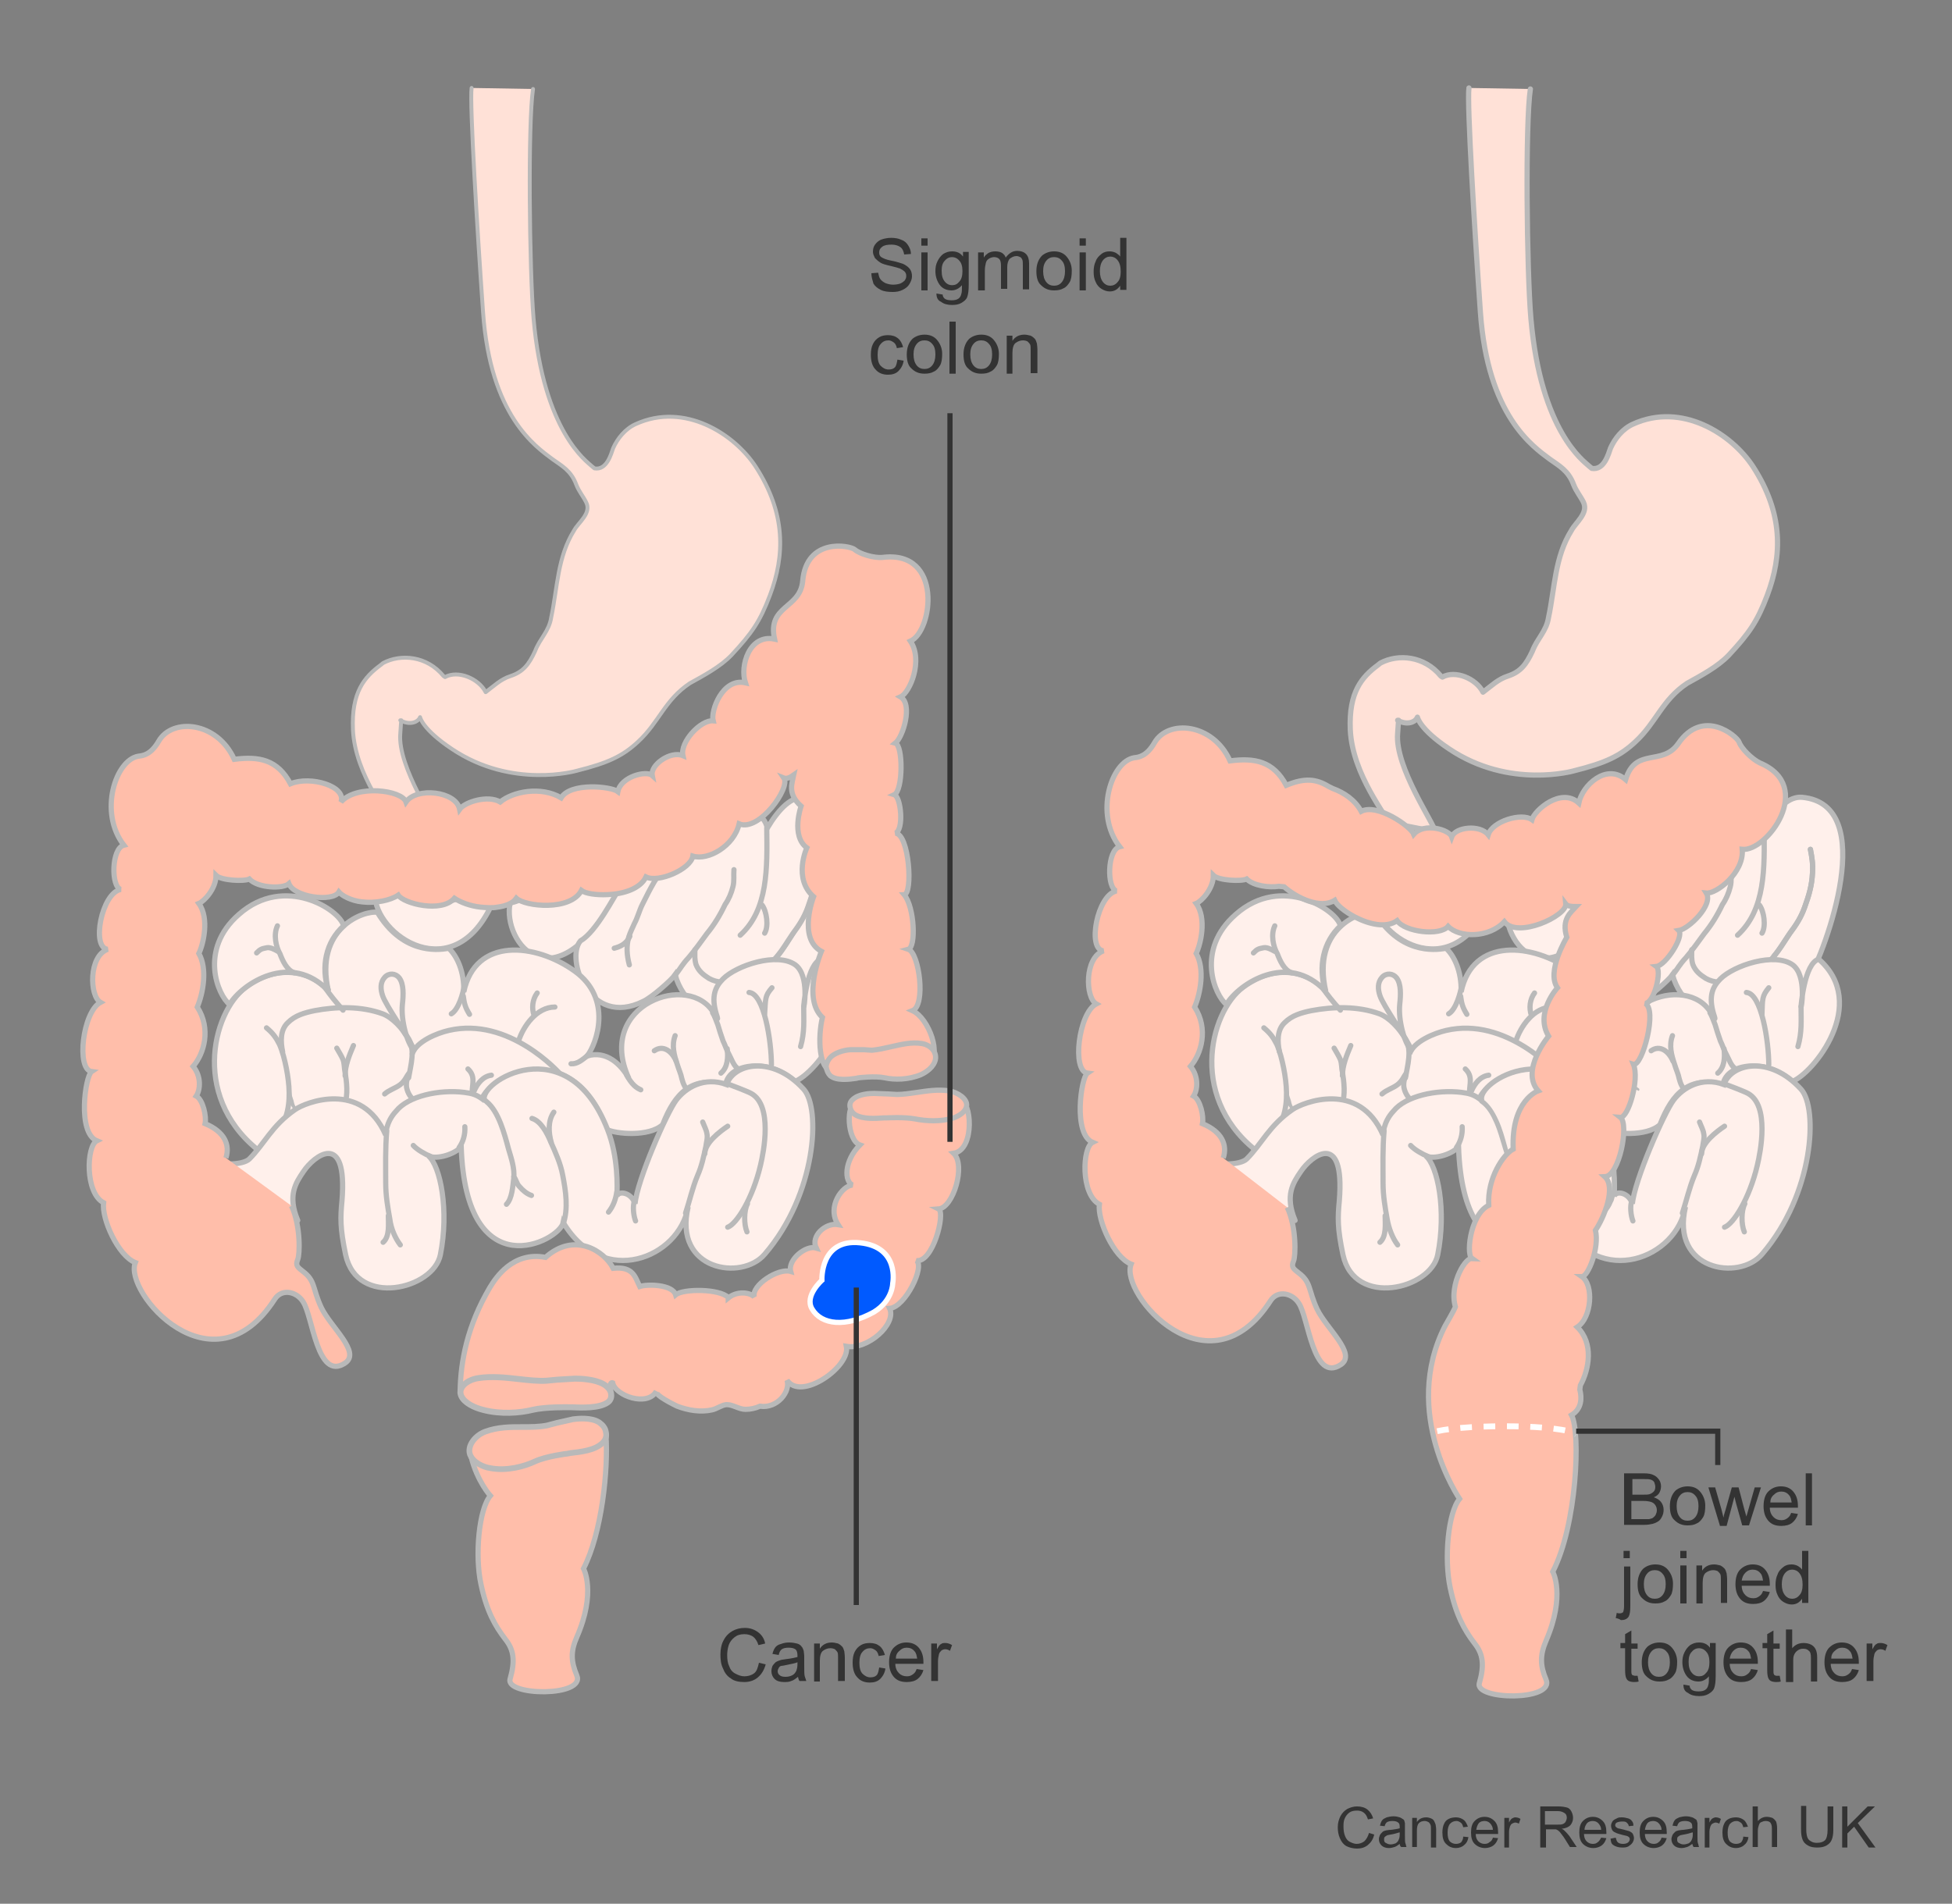
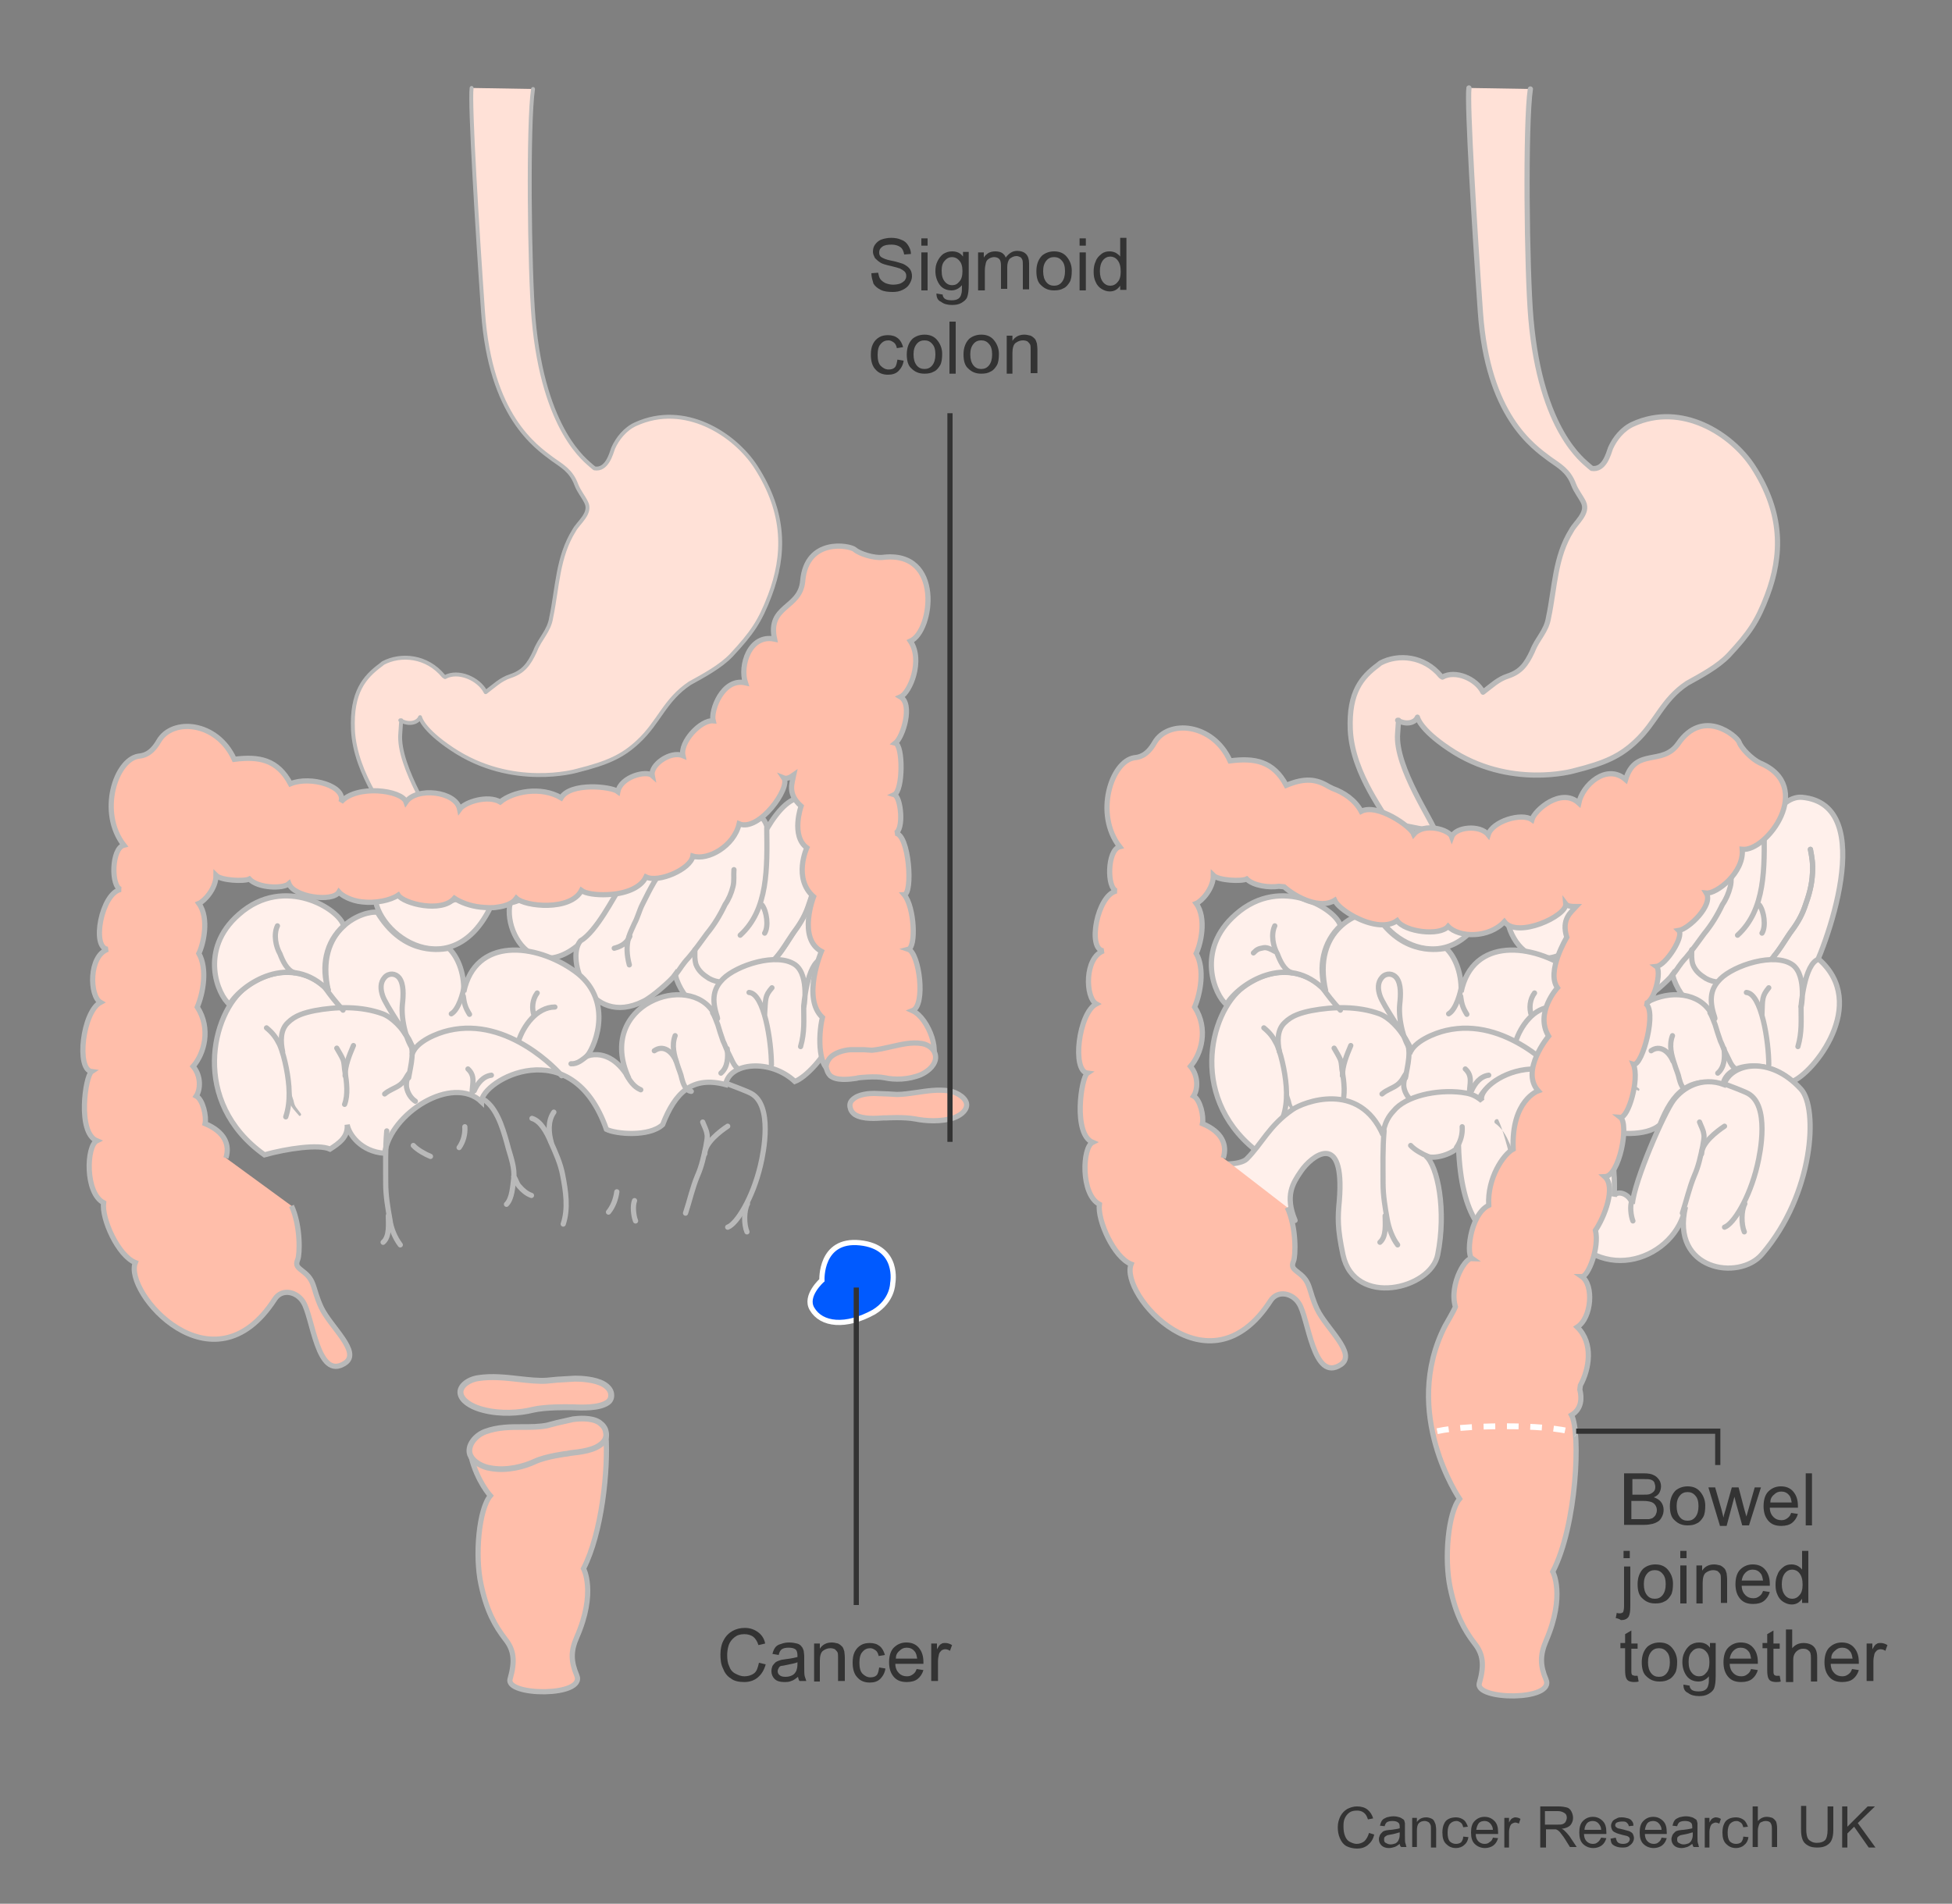
<svg xmlns="http://www.w3.org/2000/svg" version="1.1" id="Layer_1" x="0px" y="0px" width="375px" height="365.8px" viewBox="0 0 375 365.8" enable-background="new 0 0 375 365.8" xml:space="preserve">
  <rect x="0" y="0" width="375" height="365.8" fill="#808080" stroke="none" />
  <g>
    <path fill="#FFE1D7" stroke="#B9B9B9" stroke-linecap="round" stroke-linejoin="round" d="M282.2,16.9c-0.4,2.9,1.1,27.5,2.2,43.1   c1.4,19.9,10.1,25.8,13.3,28.2c1.8,1.3,3.6,2.2,4.6,4.9c0.5,1.3,1.3,2.2,1.9,3.4c1,2.1-1.5,3.9-2.3,5.4c-3.2,5.1-3.2,11-4.4,16.7   c-0.4,2.7-2.2,4.1-3.1,6.5c-1.2,2.6-2.3,4-4.7,4.8c-1.9,0.6-3.2,1.9-4.8,3.1c-1.3-2.6-5.3-4.3-7.8-2.9l-0.3-0.2   c-3.2-3.9-8.2-4.3-11.6-2.5l-0.5,0.4c-3.1,2.3-5.6,5.2-5.3,12.4c0.4,8.8,7.3,16.8,7.2,17.8l9.1,1.8c0-1.3-7.8-12.4-7.2-18.9   c0.1-1.1,0.1-1.9,0.2-2.5l-0.2,0c1.8,1,3.4,0.4,3.8-0.6c0,0,0.4,2.3,6.1,6.1c11.6,7.8,24,4.2,24,4.2c6-1.5,8.8-2.8,11.8-5.6   c4-3.7,5.1-8,9.9-11.2c2.7-1.5,5.9-3.2,8-5.4c4-4.3,5.5-6.5,7.4-11.5c2.9-7.7,3.1-15.7-2.7-24.7c-4.1-6.3-13.7-12.5-23.1-8.2   c-2,0.9-3.5,2.8-4.3,4.6c-0.4,1.1-1.2,4.3-3.6,3.9l-0.6-0.5c-0.8-0.8-9.2-6.5-11.1-28.3c-0.8-9.3-1.1-37.5-0.1-44.1" />
    <g>
      <path fill-rule="evenodd" clip-rule="evenodd" fill="#FFF0EB" stroke="#B9B9B9" stroke-linecap="round" d="M270.4,170.7    c-1.5,1.2-4.4,1.4-6.9,1c-0.1,8,15.3,18.5,22.7,1.6c-1.9-0.3-3.8-1-5-2C278.8,174.8,271.4,172.6,270.4,170.7z" />
      <path fill-rule="evenodd" clip-rule="evenodd" fill="#FFF0EB" stroke="#B9B9B9" stroke-linecap="round" d="M305.2,168.9    c-2.1,4.6-10.4,4.4-12,2.6c-0.7,1.1-2.1,1.7-3.6,2c-1.6,7.5,8.6,20.9,21.1-2.8C308.5,170.8,306,169.5,305.2,168.9z" />
      <path fill-rule="evenodd" clip-rule="evenodd" fill="#FFF0EB" stroke="#B9B9B9" stroke-linecap="round" d="M334.6,155.6    c-1,4.1-4.7,7.5-7.6,6.5c-0.4,2.9-7.5,5.1-9.9,3.8c-1,2.8-3.4,4.5-6.4,4.7c-1.2,1.7-4.5,8.4-7.6,10.2c-2.9,3.4,1.7,16.8,12.1,11.6    c1.7-0.8,5.4-4.1,6.1-5.1c2.8,10.2,18.4,14.2,26.1,1c3.3-5.8,13.7-33.7-1.2-35.1c-2.5-0.2-4.8,2-7.2,5.9    C338.4,156.2,335.3,155.6,334.6,155.6z" />
      <g>
        <g>
          <path fill="#B9B9B9" d="M312.7,185.3c-0.2-0.9-0.4-1.9-0.3-2.9c0-1,0.3-1.9,0.7-2.8c0.4-0.9,0.8-1.7,1.2-2.6      c0.4-0.8,0.6-1.6,1-2.5c0.7-1.6,1.5-3.2,2.4-4.7c0.4-0.7,0.9-1.4,1.4-2.1c0.5-0.7,1.1-1.3,1.6-2.1c0.2-0.4-0.2-0.8-0.6-0.6      c-1.5,0.9-2.5,2.6-3.3,4c-1,1.6-1.9,3.3-2.6,5c-0.4,0.9-0.7,1.8-1.1,2.7c-0.4,0.9-0.9,1.8-1.1,2.8c-0.5,1.8-0.2,4,0.4,5.8      C312.3,185.7,312.7,185.6,312.7,185.3L312.7,185.3z" />
        </g>
      </g>
      <g>
        <g>
          <path fill="#B9B9B9" d="M309.7,182.5c0.7-0.1,1.3-0.3,1.9-0.7c0.6-0.4,1.2-1.1,1.4-1.8c0.1-0.4-0.5-0.7-0.7-0.3      c-0.1,0.2-0.2,0.3-0.3,0.4c0,0.1-0.1,0.1-0.1,0.2c0,0,0,0.1-0.1,0.1c-0.1,0.1,0.1-0.1,0,0c-0.1,0.1-0.2,0.2-0.3,0.3      c-0.1,0.1-0.1,0.1-0.2,0.1c-0.1,0.1,0.1,0,0,0c0,0-0.1,0-0.1,0.1c-0.5,0.4-1,0.6-1.6,0.8C309.1,182,309.3,182.6,309.7,182.5      L309.7,182.5z" />
        </g>
      </g>
      <path fill="none" stroke="#B9B9B9" stroke-linecap="round" d="M332.6,167.1c-0.1,1.1,0.1,2.2-0.2,3.3c-0.3,1.2-0.8,2.4-1.5,3.4    c-1,2.1-2.1,3.9-3.5,5.6c-1.1,1.5-2.3,3.2-3.5,4.6c-1.3,1.4-1.5,2-2.6,3.4" />
      <path fill="none" stroke="#B9B9B9" stroke-linecap="round" stroke-linejoin="round" d="M333.8,179.7c5.4-4.9,5.2-13,5.1-20.6" />
      <path fill="none" stroke="#B9B9B9" stroke-linecap="round" d="M338.5,179.3c0.8-1.3,0.4-4.2-0.5-5.4" />
      <path fill="none" stroke="#B9B9B9" stroke-linecap="round" d="M347.8,163.2c0.3,1.6,0.5,2.7,0.4,4.5c-0.1,2.4-0.7,4.4-1.5,6.6    c-0.7,2-1.7,3.5-2.9,5.1c-1.1,1.6-2.1,3.4-3.4,4.8c-2,2.3-5,4.5-7.7,4.5c-1.7,0.1-3.4,0.2-5-0.7c-1.1-0.7-2-1.4-2.5-2.7    c-0.3-1.1-0.2-1.7-0.2-2.8" />
      <path fill="#FFF0EB" stroke="#B9B9B9" stroke-linecap="round" d="M346,193.4c0,0.7,1.2-5.9-1.6-8c-3.5-2.5-11.3,0.1-13.9,2.7    c-1.5,1.5-2.3,3.3-1.3,6.7c0.2,0.6,0.6,1.8-0.4,0c-4.6-8.3-22.9-1.8-16.4,12.4c-1.5-2.7-4.3-5.4-8-4.3c1.8-2.3,5-11-2.4-16.3    c-7.5-5.4-19.1-6.6-21.3,4c0.1-4.1-1.4-7-2.9-8.4c-2.5,0.5-9,0.9-13.7-6.9c-2.6-0.4-12.2,3-9.4,15.2c-3.1-3.8-9.6-5.5-15.9-0.8    c-6.5,4.9-10.7,22,3.6,32.2c4.3-1.2,10.4-2.1,12.6-1.1c1.7-1.1,3.5-2.3,3.3-4.7c0.3,1.8,2.6,5.2,7.2,5.5c1.1-7.7,13-15.2,18.6-9.9    c0-4.1,17.3-13.8,24,5.3c1.8,0.9,8.2,1.5,10.8-0.9c2.4-6.2,5.7-9.4,12.1-7.7c0.7-4.3,8.6-5,13.3-0.6c4-1.5,14.9-14.9,5.1-23.5    C346.6,185.1,346,193.4,346,193.4z" />
      <path fill="#FFF0EB" stroke="#B9B9B9" stroke-linecap="round" d="M257.5,177.9c-0.6-3-11.3-10-20.1-2.2c-7.8,6.8-4,15.6-1.8,17.3    c2.4-4,11.8-10.2,19-2.6C253.2,185.7,254.2,181,257.5,177.9z" />
      <path fill="none" stroke="#B9B9B9" stroke-linecap="round" d="M242.8,197.5c1.2,1,1.8,1.8,2.5,3.2c0.6,1.4,1,3,1.3,4.5    c0.6,3.1,0.9,6.4-0.1,9.4" />
      <g>
        <g>
          <path fill="#B9B9B9" d="M249.4,214c-0.3-0.4-0.6-0.8-0.9-1.2c-0.3-0.4-0.4-0.8-0.5-1.3c-0.1-0.3-0.2-0.6-0.3-0.9      c-0.1-0.5-0.2-0.9-0.3-1.4c-0.1-0.4-0.6-0.2-0.6,0.1c-0.1,0.9,0.1,1.6,0.4,2.5c0.4,1,1.1,1.7,1.8,2.5      C249.1,214.6,249.6,214.3,249.4,214L249.4,214z" />
        </g>
      </g>
      <path fill="none" stroke="#B9B9B9" stroke-linecap="round" d="M256.3,201.4c0.4,0.7,0.9,1.5,1.2,2.2c0.3,0.8,0.2,1.7,0.4,2.4    c0.3,1.9,0.6,4.4-0.1,6.2" />
      <path fill="none" stroke="#B9B9B9" stroke-linecap="round" d="M259.5,200.9c-0.8,1.9-1.6,3.8-1.6,5.8" />
      <path fill="none" stroke="#B9B9B9" stroke-linecap="round" d="M265.5,210.2c0.9-0.8,2.1-1.1,3-1.8c0.9-0.7,1.2-1.6,1.6-2.1" />
      <path fill="none" stroke="#B9B9B9" stroke-linecap="round" d="M271.4,211.6c-0.9-0.6-1.5-1.6-1.7-2.7c-0.1-1,0.1-1.5,0.4-2.4" />
      <path fill="none" stroke="#B9B9B9" d="M270.8,202.5c0.8-2.4,4.8-4,7-4.5c11.5-2.7,21.2,8,21.7,8.7" />
      <path fill="none" stroke="#B9B9B9" stroke-linecap="round" d="M286,206.6c-1.6,0.2-2.7,1.6-3.3,3" />
      <g>
        <g>
          <path fill="#B9B9B9" d="M314.8,209.1c-0.1-0.1-0.2-0.1-0.3-0.2c-0.1,0-0.1-0.1-0.2-0.1c0,0-0.1,0-0.1-0.1c0,0-0.1-0.1,0,0      c-0.2-0.2-0.4-0.4-0.6-0.6c0,0,0-0.1-0.1-0.1c0,0,0,0,0,0c0,0,0,0,0-0.1c0-0.1-0.1-0.1-0.1-0.2c-0.1-0.2-0.2-0.3-0.3-0.5      c-0.1-0.2-0.2-0.4-0.3-0.5c-0.1-0.2-0.3-0.5-0.5-0.6c-0.1-0.1-0.3-0.2-0.5-0.1c-0.1,0.1-0.3,0.2-0.3,0.4c0,0.2,0.1,0.4,0.2,0.5      c0.1,0.1,0.1,0.2,0.2,0.3c0.1,0.2,0.3,0.4,0.4,0.6c0.2,0.3,0.5,0.6,0.8,0.8c0.5,0.4,1,0.7,1.5,0.9      C314.9,209.8,315.1,209.3,314.8,209.1L314.8,209.1z" />
        </g>
      </g>
      <path fill="none" stroke="#B9B9B9" stroke-linecap="round" d="M317.2,201.9c1.7-1.2,3.4,0.1,4.2,2" />
      <path fill="none" stroke="#B9B9B9" stroke-linecap="round" d="M321.3,199c-0.7,1.9-0.2,3.7,0.4,5.5c0.3,1,0.7,1.8,0.9,2.8    c0.2,0.8,0.7,2.3,1.8,2.4" />
      <path fill="none" stroke="#B9B9B9" stroke-linecap="round" d="M245.8,202.1c-0.4-1.9-0.5-4.2,1-5.6c1.4-1.4,3.2-1.9,5.1-2.3    c4.2-0.8,9-0.9,13.1,0.6c1.9,0.7,3.9,2.9,5,4.8c1.3,2.2,0.4,5.1,0,7.5" />
      <path fill="none" stroke="#B9B9B9" stroke-linecap="round" d="M271.1,201.6c-1.1-2.4-5.4-8.4-6-10.3c-0.4-1.2-0.5-2.5,0.4-3.5    c0.8-0.9,2.1-0.8,2.8,0.1c0.9,1.2,0.8,3.3,0.6,5.1c-0.3,3.1,0.9,7.4,2.2,8.8" />
      <path fill="none" stroke="#B9B9B9" stroke-linecap="round" d="M281.8,194.9c-0.8-1.3-1-2-1.2-3.5" />
      <g>
        <g>
          <path fill="#B9B9B9" d="M301.2,204.6c0.6,0.1,1.3-0.1,1.8-0.4c0.3-0.1,0.5-0.3,0.8-0.5c0.1-0.1,0.3-0.2,0.4-0.3      c0.1-0.1,0.2-0.1,0.2-0.2c0.1-0.1,0.1-0.2,0.1-0.2c0.1-0.1-0.1-0.3-0.2-0.3c-0.2,0-0.3,0.1-0.4,0.2c-0.1,0.1-0.2,0.2-0.3,0.3      c-0.2,0.2-0.5,0.4-0.8,0.5c-0.5,0.3-1,0.5-1.6,0.5C300.9,204.1,300.9,204.6,301.2,204.6L301.2,204.6z" />
        </g>
      </g>
      <path fill="none" stroke="#B9B9B9" stroke-linecap="round" d="M244.9,177.9c-0.8,1.7-0.3,4,0.5,5.4c0.5,1.3,1.3,3.1,2.7,3.6" />
      <path fill="none" stroke="#B9B9B9" stroke-linecap="round" d="M240.8,183.1c0.7-0.7,0.9-0.8,2-1c0.6-0.1,1.4,0.3,2.1,0.7" />
      <path fill="none" stroke="#B9B9B9" stroke-linecap="round" d="M347.8,163.2c0.3,1.6,0.5,2.7,0.4,4.5c-0.1,2.4-0.7,4.4-1.5,6.6    c-0.7,2-1.7,3.5-2.9,5.1c-1,1.5-1.9,3-3,4.3" />
      <path fill="none" stroke="#B9B9B9" stroke-linecap="round" d="M335.5,190.7c2.9,0.2,4.3,9.4,4.3,13.9" />
      <path fill="none" stroke="#B9B9B9" stroke-linecap="round" d="M339.8,189.8c-1.3,1.6-1.2,2.1-1.3,5" />
      <path fill="none" stroke="#B9B9B9" stroke-linecap="round" d="M345.4,201.1c0.8-2.8,0.6-4.9,0.6-7.7" />
      <path fill="none" stroke="#B9B9B9" stroke-linecap="round" d="M333.5,205.4c-0.9-0.4-1.4-2-1.9-2.9c-0.4-0.7-0.7-1.7-1.1-2.5    c-0.3-0.8-0.8-2.4-1-3.1c-0.3-0.7-0.6-1.7-1-2.3" />
      <path fill="none" stroke="#B9B9B9" stroke-linecap="round" d="M330,206.2c1.3-1.1,1.4-3,1.2-4.7" />
      <g>
        <path fill="#FFF0EB" stroke="#B9B9B9" stroke-linecap="round" d="M232.7,222.8c0.7,1.2,5.6,1.1,6.8-0.1c2.9-2.9,4.3-6.4,8.8-9.5     c2-1.4,12.8-5.7,17.4,4.9c0,0,0-2.5,2-4.6c2.3-2.9,8.3-4.2,13.1-3.6c1.5,0.2,2.4,0.4,3.9,1.6c-1.5-3.5,15.9-14.3,23.6,5.5     c2.1,5.3,1.9,11.2,1.8,12.9c0.3-1.2,2.8-0.8,3.5,1.4c0.4-4.5,6.1-17.5,7.9-19.9c1.8-2.4,5.4-4.6,9.7-3c1.3-4,8.7-5.8,14.8,0.9     c3.3,3.6,2.5,20.1-7.5,31.7c-4.4,5.2-17.6,3.1-14.7-9.1c-1.7,9.8-16.3,15.8-24,3c-0.7,3.6-18.7,12.9-19.6-14.6     c-1,1.4-4.7,2.6-6.3,1.8c2.3,1.9,4,10.5,2.3,19c-1.3,6.6-16,10.2-18.2,0c-1.1-5.2-1-7.2-0.7-10.4c1.1-13.7-5.4-8.6-7.4-5.6     c-1.5,2.2-3.1,4.6-1.1,9.4" />
        <path fill="none" stroke="#B9B9B9" stroke-linecap="round" d="M268.5,239.2c-1-1.3-1.7-3.2-2-4.9c-0.4-2.2-0.8-4.6-0.8-6.9     c0-3.4-0.1-6.7,0.2-10.1" />
        <path fill="none" stroke="#B9B9B9" stroke-linecap="round" d="M265.1,238.7c1.3-1.1,1-3.6,1-5.1" />
        <g>
          <g>
-             <path fill="#B9B9B9" d="M289,231.6c1.2-1.1,1.3-3,1.5-4.5c0.3-2.3-0.4-4.4-0.9-6.6c-0.5-1.8-1-3.7-1.8-5.4       c-0.7-1.5-1.6-3-2.9-3.9c-0.5-0.3-1,0.5-0.5,0.8c1.3,0.9,2.1,2.4,2.7,3.8c0.7,1.6,1.1,3.2,1.6,4.8c0.6,2,1.4,4,1.2,6.1       c-0.1,1.5-0.1,3.5-1.1,4.7C288.5,231.5,288.8,231.8,289,231.6L289,231.6z" />
+             <path fill="#B9B9B9" d="M289,231.6c1.2-1.1,1.3-3,1.5-4.5c0.3-2.3-0.4-4.4-0.9-6.6c-0.5-1.8-1-3.7-1.8-5.4       c-0.5-0.3-1,0.5-0.5,0.8c1.3,0.9,2.1,2.4,2.7,3.8c0.7,1.6,1.1,3.2,1.6,4.8c0.6,2,1.4,4,1.2,6.1       c-0.1,1.5-0.1,3.5-1.1,4.7C288.5,231.5,288.8,231.8,289,231.6L289,231.6z" />
          </g>
        </g>
        <g>
          <g>
            <path fill="#B9B9B9" d="M293.7,215.1c1.5,0.5,2.3,2.1,2.9,3.5c0.7,1.7,1.4,3.4,2,5.1c0.6,1.8,0.9,3.8,1,5.7c0.1,1,0.1,2,0.1,3       c-0.1,1-0.4,1.9-0.4,2.9c0,0.4,0.5,0.5,0.7,0.2c0.6-0.8,0.7-2,0.7-3c0.1-1.1,0-2.2-0.1-3.3c-0.2-2.1-0.5-4.2-1.3-6.2       c-0.4-1-0.8-1.9-1.3-2.8c-0.4-0.8-0.7-1.6-1.1-2.4c-0.7-1.3-1.8-2.7-3.3-3.1C293.5,214.6,293.4,215,293.7,215.1L293.7,215.1z" />
          </g>
        </g>
        <g>
          <g>
            <path fill="#B9B9B9" d="M297.8,213.6c-0.6,0.9-0.9,1.9-1,3c0,0.5,0,1.1,0,1.6c0,0.6,0,1.1,0.3,1.6c0.2,0.3,0.6,0,0.7-0.3       c0.1-0.5-0.2-1-0.4-1.4c-0.2-0.5-0.2-1-0.2-1.5c0-1,0.2-2,0.8-2.8C298.2,213.6,297.9,213.5,297.8,213.6L297.8,213.6z" />
          </g>
        </g>
        <g>
          <g>
-             <path fill="#B9B9B9" d="M308.6,233c0.3-0.3,0.5-0.6,0.7-0.9c0.2-0.3,0.4-0.7,0.5-1c0.2-0.3,0.3-0.7,0.4-1.1       c0.1-0.4,0.2-0.8,0-1.2c-0.1-0.2-0.4-0.2-0.5-0.1c-0.3,0.3-0.3,0.7-0.4,1c-0.1,0.4-0.1,0.7-0.2,1.1c-0.1,0.7-0.5,1.4-0.9,1.9       C308.1,233,308.4,233.2,308.6,233L308.6,233z" />
-           </g>
+             </g>
        </g>
        <path fill="none" stroke="#B9B9B9" stroke-linecap="round" d="M313.7,234.6c-0.4-1-0.6-2.9-0.2-3.9" />
        <path fill="none" stroke="#B9B9B9" stroke-linecap="round" d="M326.5,215.6c0.3,0.8,0.7,1.5,0.8,2.2c0.2,0.8-0.1,1.7-0.2,2.5     c-0.4,1.9-0.8,3.8-1.6,5.6c-1,2.4-1.5,4.8-2.3,7.2" />
        <path fill="none" stroke="#B9B9B9" stroke-linecap="round" d="M331.3,216.4c-1.5,1-4.4,3.2-4.4,5.3" />
        <path fill="none" stroke="#B9B9B9" stroke-linecap="round" d="M331.3,235.8c1.7-0.6,4.8-5.5,6.3-11.9c0.6-2.5,2.4-11.5-1.8-13.8     c-0.7-0.4-3.9-1.6-4.7-1.9" />
        <path fill="none" stroke="#B9B9B9" stroke-linecap="round" d="M335.1,236.7c-0.6-1.4-0.6-4.1,0.1-5.4" />
        <path fill="none" stroke="#B9B9B9" stroke-linecap="round" d="M280.9,216.5c0.1,1.4-0.3,2.9-1.1,4" />
      </g>
    </g>
    <path fill="none" stroke="#B9B9B9" stroke-linecap="round" d="M298.2,193.5c-3.5,0-6.1,3.7-7,6.6" />
    <path fill="none" stroke="#B9B9B9" stroke-linecap="round" d="M257.5,194.1c-1.5-1.7-2.4-2.8-3.5-4.4" />
    <path fill="none" stroke="#B9B9B9" stroke-linecap="round" d="M271,220.1c0.7,0.8,2.3,1.7,3.3,2.1" />
    <path fill="none" stroke="#B9B9B9" stroke-linecap="round" d="M278.3,194.8c1.4-0.8,2.3-4,2.5-5.5" />
    <path fill="none" stroke="#B9B9B9" stroke-linecap="round" d="M294.8,190.8c-0.9,1.2-1.1,2.9-0.6,4.3" />
    <path fill="none" stroke="#B9B9B9" stroke-linecap="round" d="M281.5,205.4c1.5,1.4,0.8,2.9,0.8,4.6" />
    <g>
      <g>
        <path fill="#B9B9B9" d="M293.7,229.6c-0.8-0.3-1.4-0.9-1.9-1.5c-0.3-0.3-0.5-0.7-0.7-1.1c-0.2-0.4-0.3-0.8-0.7-1.1     c-0.2-0.1-0.5,0-0.4,0.2c0.2,0.4,0.4,0.8,0.6,1.2c0.2,0.4,0.5,0.8,0.9,1.1c0.6,0.6,1.3,1.1,2.2,1.3     C293.8,229.8,293.8,229.7,293.7,229.6L293.7,229.6z" />
      </g>
    </g>
  </g>
  <path fill-rule="evenodd" clip-rule="evenodd" fill="#FFBEAA" stroke="#B9B9B9" d="M235,222.5c0.8-2.5-0.2-5-4-6.6  c0.3-1.3-0.4-4.6-1.7-5.3c0.8-1.2,1-3.8-0.6-5.7c2.1-2.4,3.5-7.2,0.8-11.4c1.1-2.6,2-7.3,0.3-10.3c0.8-1.6,2.1-6.7,0-9.6  c1-0.4,3.3-2.8,3.3-5.4c1,1,5.4,1.2,6.4,0.7c1.3,1.3,4.3,1.7,6.2,1.4l1,0.1c2.5,2.2,7,4.3,9.7,2.6c0.4,0.9,2,2.2,3.9,3.2  c2.7,1.4,6,2.2,8.1,0.7c1.5,2.2,8.2,3,9.8,1.1c2.1,2.2,7.8,2.3,10.8-0.9c2.5,3.3,12-1.1,11.8-3.4c0.3,0.4,1,0.5,2,0.5  c-1,1.1-2.9,2.4-1.8,5.9c0,0-4,6.6-1.8,9.7c0,0-4.4,4.8-1.7,9.3c0,0-5.5,6.6-2,10.5c0,0-5.2,1.8-4.8,11.2c-1.9,1-5,5.6-4.7,10.8l0,0  c-3.7,1.8-4.5,10.3-3,10.3c-1.2-0.9-4.7,4.8-3.4,9.2c-0.2,0.6-2,3.7-2,3.7c-8.5,16.7,2.8,33.2,2.8,33.2c-2.2,2.6-3,11.5-1.8,17.1  c1.1,5.2,2.7,8.1,4.7,10.7c1.6,2,1.9,4.1,0.9,7.6c-1,3.3,14.6,3.5,12.8-0.7c-1.1-2.6-1.2-4.6,0-7.4c3.8-8.8,1.3-13.3,1.3-13.3  c4.6-8.8,5.4-26.8,3.6-30.1c2-1.2,2-3.3,1.6-4.9l0.1-0.8c1.7-3.1,2.6-8.1-0.6-11.2c2.8-1.8,3.2-8.1,0.9-9.7c1.2,0,3.4-5.6,2.6-8.9  l0,0c1.7-2.5,4-8.3,1.8-10.3c2.8-0.1,4.7-10.1,3-11.4c1.5,0.1,3.7-7.3,2.5-10.2c1.7,0.5,4.7-10.7,2.2-11.7c1.8,0,3.3-6.3,2.2-7.1  c1.8-0.2,5.4-5.8,4.3-6.9c1.9-0.3,6.7-4.9,5.3-7.2c1.9,0.2,7.3-3.9,6.9-8.4c4.7,0.5,14.1-12.1,3.4-16.6c-1.5-0.7-3.6-2.8-4-4  c-0.4-1.1-6.9-6.7-11.7,0.3c-3.1,4.4-8.2,0.6-10.1,6.9c-3.7-3.2-8.3,1.1-9,4.5c-3.4-3.1-8.5,1.4-9,3.2c-2-1.4-7.6,0.3-8.4,2.9  c-1.6-2-6.3-1.5-7,0.4c-0.5-1.4-5.3-2.8-7.3-0.5c-0.6-1.5-7-6-10.1-4.4c-1.2-2.2-3.3-3.6-5.5-4.4l-0.8-0.4c-2.3-1.4-4.5-1.7-8.1-0.2  c-2.5-4.7-6.1-5.3-10.8-4.7c-3.3-7.3-11.9-8-14.5-3.5c-1.5,2.6-3,2.8-3.9,2.9c-4.4,0.7-7.7,10.8-2.8,17.1c-2.4,0.6-2.5,8-0.6,8.5  c-3.7,0.7-5.7,11.3-2.5,11.5c-3.7,1.3-3.5,9-1.4,10.2c-3.4,1.8-4.7,12.9-1.7,13.3c-1.2,0.8-2.8,11.7,1,13.3c-2,1-2.3,10,1.3,11.9  c-0.4,3.1,2.8,10.2,6.1,11.5c-2.3,5.7,14.9,25.5,26.8,7c1.4-2.1,4.2-1.4,5.4,0.5c1.9,2.7,2.7,15.4,8.1,11.8  c3.1-2.1-2.8-6.9-4.6-10.7c-1.7-3.7-1.1-5.1-3.5-6.9c-1-0.8-1.5-1.1-1-2.3c0.4-0.9,0.6-6.4-1.2-10.3" />
  <g>
    <path fill="none" d="M228.9,160.5c0,1.9,1,5.8,4.3,7.7" />
  </g>
  <g>
    <path fill="none" d="M217.6,154.6c-0.2,3.7,2.4,4.8,4.7,6.2c1.3,0.9,5.1,2.7,6.6,0.9" />
  </g>
  <g>
    <path fill="none" d="M239.3,223.1c-1.7,0.6-2.7,0.2-4.1-0.5" />
  </g>
  <g>
    <path fill="#FFE1D7" stroke="#B9B9B9" stroke-width="0.75" stroke-linecap="round" stroke-linejoin="round" d="M90.6,16.9   c-0.4,2.9,1.1,27.5,2.2,43.1c1.4,19.9,10.1,25.8,13.3,28.2c1.8,1.3,3.6,2.2,4.6,4.9c0.5,1.3,1.3,2.2,1.9,3.4   c1.1,2.1-1.5,3.9-2.3,5.4c-3.2,5.1-3.2,11-4.4,16.7c-0.4,2.7-2.2,4.1-3.1,6.5c-1.2,2.6-2.3,4-4.7,4.8c-1.9,0.6-3.2,1.9-4.8,3.1   c-1.3-2.6-5.3-4.3-7.8-2.9l-0.3-0.2c-3.2-3.9-8.2-4.3-11.6-2.5l-0.5,0.4c-3.1,2.3-5.6,5.2-5.3,12.4c0.4,8.8,7.3,16.8,7.2,17.8   l9.1,1.8c0-1.3-7.8-12.4-7.2-18.9c0.1-1.1,0.1-1.9,0.2-2.5l-0.2,0c1.8,1,3.4,0.4,3.8-0.6c0,0,0.4,2.3,6.1,6.1   c11.6,7.8,24,4.2,24,4.2c6-1.5,8.8-2.8,11.8-5.6c4-3.7,5.1-8,9.9-11.2c2.7-1.5,5.9-3.2,8-5.4c4-4.3,5.5-6.5,7.4-11.5   c2.9-7.7,3.1-15.7-2.7-24.7c-4.1-6.3-13.7-12.5-23.1-8.2c-2,0.9-3.5,2.8-4.3,4.6c-0.4,1.1-1.2,4.3-3.6,3.9l-0.6-0.5   c-0.8-0.8-9.2-6.5-11.1-28.3c-0.8-9.3-1.1-37.5-0.1-44.1" />
    <g>
      <path fill-rule="evenodd" clip-rule="evenodd" fill="#FFF0EB" stroke="#B9B9B9" stroke-linecap="round" d="M78.9,170.7    c-1.5,1.2-4.4,1.4-6.9,1c-0.1,8,15.3,18.5,22.7,1.6c-1.9-0.3-3.8-1-5-2C87.2,174.8,79.8,172.6,78.9,170.7z" />
      <path fill-rule="evenodd" clip-rule="evenodd" fill="#FFF0EB" stroke="#B9B9B9" stroke-linecap="round" d="M113.6,168.9    c-2.1,4.6-10.4,4.4-12,2.6c-0.7,1.1-2.1,1.7-3.6,2c-1.6,7.5,8.6,20.9,21.1-2.8C116.9,170.8,114.4,169.5,113.6,168.9z" />
      <path fill-rule="evenodd" clip-rule="evenodd" fill="#FFF0EB" stroke="#B9B9B9" stroke-linecap="round" d="M143,155.6    c-1,4.1-4.7,7.5-7.6,6.5c-0.4,2.9-7.5,5.1-9.9,3.8c-1,2.8-3.4,4.5-6.4,4.7c-1.2,1.7-4.5,8.4-7.6,10.2c-2.9,3.4,1.7,16.8,12.1,11.6    c1.7-0.8,5.4-4.1,6.1-5.1c2.8,10.2,18.4,14.2,26.1,1c3.3-5.8,13.7-33.7-1.2-35.1c-2.5-0.2-4.8,2-7.2,5.9    C146.8,156.2,143.8,155.6,143,155.6z" />
      <path fill="none" stroke="#B9B9B9" stroke-linecap="round" d="M120.9,185.4c-0.5-1.9-0.6-3.6-0.1-5.4c0.3-0.9,0.7-1.7,1.1-2.6    c0.6-1.1,0.9-2.4,1.5-3.6c1.5-3,2.9-5.9,5.2-8.2" />
      <path fill="none" stroke="#B9B9B9" stroke-linecap="round" d="M118,182.2c1.2-0.3,2.4-0.9,3-2.3" />
      <path fill="none" stroke="#B9B9B9" stroke-linecap="round" d="M141,167.1c-0.1,1.1,0.1,2.2-0.2,3.3c-0.3,1.2-0.8,2.4-1.5,3.4    c-1,2.1-2.1,3.9-3.5,5.6c-1.1,1.5-2.3,3.2-3.5,4.6c-1.3,1.4-1.5,2-2.6,3.4" />
      <path fill="none" stroke="#B9B9B9" stroke-linecap="round" stroke-linejoin="round" d="M142.2,179.7c5.4-4.9,5.2-13,5.1-20.6" />
      <path fill="none" stroke="#B9B9B9" stroke-linecap="round" d="M146.9,179.3c0.8-1.3,0.4-4.2-0.5-5.4" />
      <path fill="none" stroke="#B9B9B9" stroke-linecap="round" d="M156.3,163.2c0.3,1.6,0.5,2.7,0.4,4.5c-0.1,2.4-0.7,4.4-1.5,6.6    c-0.7,2-1.7,3.5-2.9,5.1c-1.1,1.6-2.1,3.4-3.4,4.8c-2,2.3-5,4.5-7.7,4.5c-1.7,0.1-3.4,0.2-5-0.7c-1.1-0.7-2-1.4-2.5-2.7    c-0.3-1.1-0.2-1.7-0.2-2.8" />
      <path fill="#FFF0EB" stroke="#B9B9B9" stroke-linecap="round" d="M154.4,193.4c0,0.7,1.2-5.9-1.6-8c-3.5-2.5-11.3,0.1-13.9,2.7    c-1.5,1.5-2.3,3.3-1.3,6.7c0.2,0.6,0.6,1.8-0.4,0c-4.6-8.3-22.9-1.8-16.4,12.4c-1.5-2.7-4.3-5.4-8-4.3c1.8-2.3,5-11-2.4-16.3    c-7.5-5.4-19.1-6.6-21.3,4c0.1-4.1-1.4-7-2.9-8.4c-2.5,0.5-9,0.9-13.7-6.9c-2.6-0.4-12.2,3-9.4,15.2c-3.1-3.8-9.6-5.5-15.9-0.8    c-6.5,4.9-10.7,22,3.6,32.2c4.3-1.2,10.4-2.1,12.6-1.1c1.7-1.1,3.5-2.3,3.3-4.7c0.3,1.8,2.6,5.2,7.2,5.5c1.1-7.7,13-15.2,18.6-9.9    c0-4.1,17.3-13.8,24,5.3c1.8,0.9,8.2,1.5,10.8-0.9c2.4-6.2,5.7-9.4,12.1-7.7c0.7-4.3,8.6-5,13.3-0.6c4-1.5,14.9-14.9,5.1-23.5    C155,185.1,154.4,193.4,154.4,193.4z" />
      <path fill="#FFF0EB" stroke="#B9B9B9" stroke-linecap="round" d="M66,177.9c-0.6-3-11.3-10-20.1-2.2c-7.8,6.8-4,15.6-1.8,17.3    c2.4-4,11.8-10.2,19-2.6C61.6,185.7,62.6,181,66,177.9z" />
      <path fill="none" stroke="#B9B9B9" stroke-linecap="round" d="M51.2,197.5c1.2,1,1.8,1.8,2.5,3.2c0.6,1.4,1,3,1.3,4.5    c0.6,3.1,0.9,6.4-0.1,9.4" />
      <g>
        <g>
          <path fill="#B9B9B9" d="M57.8,214c-0.3-0.4-0.6-0.8-0.9-1.2c-0.3-0.4-0.4-0.8-0.5-1.3c-0.1-0.3-0.2-0.6-0.3-0.9      c-0.1-0.5-0.2-0.9-0.3-1.4c-0.1-0.4-0.6-0.2-0.6,0.1c-0.1,0.9,0.1,1.6,0.4,2.5c0.4,1,1.1,1.7,1.8,2.5      C57.5,214.6,58,214.3,57.8,214L57.8,214z" />
        </g>
      </g>
      <path fill="none" stroke="#B9B9B9" stroke-linecap="round" d="M64.7,201.4c0.4,0.7,0.9,1.5,1.2,2.2c0.3,0.8,0.2,1.7,0.4,2.4    c0.3,1.9,0.6,4.4-0.1,6.2" />
      <path fill="none" stroke="#B9B9B9" stroke-linecap="round" d="M67.9,200.9c-0.8,1.9-1.6,3.8-1.6,5.8" />
      <path fill="none" stroke="#B9B9B9" stroke-linecap="round" d="M73.9,210.2c0.9-0.8,2.1-1.1,3-1.8c0.9-0.7,1.2-1.6,1.6-2.1" />
      <path fill="none" stroke="#B9B9B9" stroke-linecap="round" d="M79.8,211.6c-0.9-0.6-1.5-1.6-1.7-2.7c-0.1-1,0.1-1.5,0.4-2.4" />
      <path fill="none" stroke="#B9B9B9" stroke-linecap="round" d="M79.2,202.5c0.8-2.4,4.8-4,7-4.5c11.5-2.7,21.2,8,21.7,8.7" />
      <path fill="none" stroke="#B9B9B9" stroke-linecap="round" d="M94.4,206.6c-1.6,0.2-2.7,1.6-3.3,3" />
      <path fill="none" stroke="#B9B9B9" stroke-linecap="round" d="M123.1,209.4c-0.9-0.4-1.7-1-2.7-2.8" />
      <path fill="none" stroke="#B9B9B9" stroke-linecap="round" d="M125.7,201.9c1.7-1.2,3.4,0.1,4.2,2" />
      <path fill="none" stroke="#B9B9B9" stroke-linecap="round" d="M129.7,199c-0.7,1.9-0.2,3.7,0.4,5.5c0.3,1,0.7,1.8,0.9,2.8    c0.2,0.8,0.7,2.3,1.8,2.4" />
      <path fill="none" stroke="#B9B9B9" stroke-linecap="round" d="M54.3,202.1c-0.4-1.9-0.5-4.2,1-5.6c1.4-1.4,3.2-1.9,5.1-2.3    c4.2-0.8,9-0.9,13.1,0.6c1.9,0.7,3.9,2.9,5,4.8c1.3,2.2,0.4,5.1,0,7.5" />
      <path fill="none" stroke="#B9B9B9" stroke-linecap="round" d="M79.5,201.6c-1.1-2.4-5.4-8.4-6-10.3c-0.4-1.2-0.5-2.5,0.4-3.5    c0.8-0.9,2.1-0.8,2.8,0.1c0.9,1.2,0.8,3.3,0.6,5.1c-0.3,3.1,0.9,7.4,2.2,8.8" />
      <path fill="none" stroke="#B9B9B9" stroke-linecap="round" d="M90.2,194.9c-0.8-1.3-1-2-1.2-3.5" />
      <path fill="none" stroke="#B9B9B9" stroke-linecap="round" d="M109.7,204.4c1.2,0.1,2.2-0.8,3.1-1.5" />
      <path fill="none" stroke="#B9B9B9" stroke-linecap="round" d="M53.3,177.9c-0.8,1.7-0.3,4,0.5,5.4c0.5,1.3,1.3,3.1,2.7,3.6" />
-       <path fill="none" stroke="#B9B9B9" stroke-linecap="round" d="M49.3,183.1c0.7-0.7,0.9-0.8,2-1c0.6-0.1,1.4,0.3,2.1,0.7" />
      <g>
        <g>
          <path fill="#B9B9B9" d="M156.1,163.2c0.1,0.9,0.3,1.7,0.3,2.6c0,0.9-0.1,1.7-0.1,2.6c-0.2,1.9-0.8,3.7-1.4,5.5      c-0.6,1.7-1.5,3.3-2.5,4.7c-1.1,1.6-2.1,3.3-3.4,4.8c-0.4,0.5,0.3,1.2,0.7,0.7c1.3-1.6,2.3-3.3,3.4-5c1.1-1.5,2-3.2,2.6-4.9      c0.6-1.8,1.1-3.7,1.3-5.6c0.1-0.9,0.1-1.9,0-2.8c-0.1-0.9-0.3-1.8-0.5-2.6C156.4,163,156,163,156.1,163.2L156.1,163.2z" />
        </g>
      </g>
      <path fill="none" stroke="#B9B9B9" stroke-linecap="round" d="M143.9,190.7c2.9,0.2,4.3,9.4,4.3,13.9" />
      <path fill="none" stroke="#B9B9B9" stroke-linecap="round" d="M148.3,189.8c-1.4,1.6-1.2,2.1-1.4,5" />
      <path fill="none" stroke="#B9B9B9" stroke-linecap="round" d="M153.8,201.1c0.8-2.8,0.6-4.9,0.6-7.7" />
      <path fill="none" stroke="#B9B9B9" stroke-linecap="round" d="M141.9,205.4c-0.9-0.4-1.4-2-1.9-2.9c-0.4-0.7-0.7-1.7-1.1-2.5    c-0.3-0.8-0.8-2.4-1-3.1c-0.3-0.7-0.6-1.7-1-2.3" />
      <path fill="none" stroke="#B9B9B9" stroke-linecap="round" d="M138.5,206.2c1.3-1.1,1.4-3,1.2-4.7" />
      <g>
-         <path fill="#FFF0EB" stroke="#B9B9B9" stroke-linecap="round" d="M41.1,222.8c0.7,1.2,5.6,1.1,6.8-0.1c2.9-2.9,4.3-6.4,8.8-9.5     c2-1.4,12.8-5.7,17.4,4.9c0,0,0-2.5,2-4.6c2.3-2.9,8.3-4.2,13.1-3.6c1.5,0.2,2.4,0.4,3.9,1.6c-1.5-3.5,15.9-14.3,23.6,5.5     c2.1,5.3,1.9,11.2,1.8,12.9c0.3-1.2,2.8-0.8,3.5,1.4c0.4-4.5,6.1-17.5,7.9-19.9c1.8-2.4,5.4-4.6,9.7-3c1.3-4,8.7-5.8,14.8,0.9     c3.3,3.6,2.5,20.1-7.5,31.7c-4.4,5.2-17.6,3.1-14.7-9.1c-1.7,9.8-16.3,15.8-24,3c-0.7,3.6-18.7,12.9-19.6-14.6     c-1,1.4-4.7,2.6-6.3,1.8c2.3,1.9,4,10.5,2.3,19c-1.3,6.6-16,10.2-18.2,0c-1.1-5.2-1-7.2-0.7-10.4c1.1-13.7-5.4-8.6-7.4-5.6     c-1.5,2.2-3.1,4.6-1.1,9.4" />
        <path fill="none" stroke="#B9B9B9" stroke-linecap="round" d="M76.9,239.2c-1-1.3-1.8-3.2-2-4.9c-0.4-2.2-0.8-4.6-0.8-6.9     c0-3.4-0.1-6.7,0.2-10.1" />
        <path fill="none" stroke="#B9B9B9" stroke-linecap="round" d="M73.6,238.7c1.3-1.1,1-3.6,1-5.1" />
        <path fill="none" stroke="#B9B9B9" stroke-linecap="round" d="M97.3,231.4c1.1-1.1,1.2-3.5,1.4-5c0.2-1.9-0.5-3.9-1-5.6     c-0.8-3-1.9-7.2-4.2-9.1c-0.2-0.2-0.1-0.1-0.4-0.3" />
        <path fill="none" stroke="#B9B9B9" stroke-linecap="round" d="M102.2,214.9c1.7,0.5,2.9,2.8,3.6,4.5c0.9,2,1.9,4.2,2.3,6.4     c0.6,3.1,1.1,6.4,0.1,9.4" />
        <path fill="none" stroke="#B9B9B9" stroke-linecap="round" d="M106.4,213.7c-1.2,1.7-1,4-0.5,5.8" />
        <path fill="none" stroke="#B9B9B9" stroke-linecap="round" d="M116.9,232.9c0.9-1.1,1.4-2.5,1.6-3.9" />
        <path fill="none" stroke="#B9B9B9" stroke-linecap="round" d="M122.1,234.6c-0.4-1-0.6-2.9-0.2-3.9" />
        <path fill="none" stroke="#B9B9B9" stroke-linecap="round" d="M135,215.6c0.3,0.8,0.7,1.5,0.8,2.2c0.2,0.8-0.1,1.7-0.2,2.5     c-0.4,1.9-0.8,3.8-1.6,5.6c-1,2.4-1.5,4.8-2.3,7.2" />
        <path fill="none" stroke="#B9B9B9" stroke-linecap="round" d="M139.8,216.4c-1.5,1-4.4,3.2-4.4,5.3" />
        <path fill="none" stroke="#B9B9B9" stroke-linecap="round" d="M139.8,235.8c1.7-0.6,4.8-5.5,6.3-11.9c0.6-2.5,2.4-11.5-1.8-13.8     c-0.7-0.4-3.9-1.6-4.7-1.9" />
        <path fill="none" stroke="#B9B9B9" stroke-linecap="round" d="M143.5,236.7c-0.6-1.4-0.6-4.1,0.1-5.4" />
        <path fill="none" stroke="#B9B9B9" stroke-linecap="round" d="M89.3,216.5c0.1,1.4-0.3,2.9-1.1,4" />
      </g>
    </g>
    <path fill="none" stroke="#B9B9B9" stroke-linecap="round" d="M106.6,193.5c-3.5,0-6.1,3.7-7,6.6" />
    <path fill="none" stroke="#B9B9B9" stroke-linecap="round" d="M65.9,194.1c-1.5-1.7-2.4-2.8-3.5-4.4" />
    <path fill="none" stroke="#B9B9B9" stroke-linecap="round" d="M79.4,220.1c0.7,0.8,2.3,1.7,3.3,2.1" />
    <path fill="none" stroke="#B9B9B9" stroke-linecap="round" d="M86.7,194.8c1.4-0.8,2.3-4,2.5-5.5" />
    <path fill="none" stroke="#B9B9B9" stroke-linecap="round" d="M103.2,190.8c-0.9,1.2-1.1,2.9-0.6,4.3" />
    <path fill="none" stroke="#B9B9B9" stroke-linecap="round" d="M89.9,205.4c1.5,1.4,0.8,2.9,0.8,4.6" />
    <path fill="none" stroke="#B9B9B9" stroke-linecap="round" d="M102.1,229.7c-0.9-0.3-1.7-1-2.3-1.7c-0.6-0.6-0.6-1.3-1.1-1.9" />
  </g>
  <g>
    <g>
      <path fill="none" d="M65.8,262c0.8-3.1,0.5-6.6,1.2-9.7c0.5-2.1,1.1-4.5,2.4-6.2" />
    </g>
    <g>
      <path fill="none" d="M57.8,243c2.1-1.3,3.9-4,4.7-6.3c1.2-3.2,2.1-6.7,2.8-10" />
    </g>
    <g>
      <path fill="none" d="M59.7,247.1c1.5-1.6,2.9-2.9,3.9-4.8c1.3-2.4,1.7-4.9,2.4-7.5" />
    </g>
    <g>
      <path fill="none" d="M61.1,249.5c2.2-2.1,3.9-5.7,5.1-8.7" />
    </g>
    <g>
      <path fill="none" d="M62.3,252.1c0.9-1.1,1.6-2.7,2.1-3.9" />
    </g>
    <g>
      <path fill="none" d="M64.5,256.2c-0.2-1.5,0.5-3.3,0.8-4.6c0.7-2.5,1.7-4.9,2.8-7.1" />
    </g>
  </g>
  <path fill-rule="evenodd" clip-rule="evenodd" fill="#FFBEAA" stroke="#B9B9B9" d="M116.4,275.6c-0.6,0.4-1.3,0.6-2.1,0.6  c-2,0.7-4.2,0.7-6.3,1.2c-3.9,0.9-7.5,1.4-11.5,1.9c-2,0.3-4,0.7-6,0.6c1.2,4.8,3.7,7.5,3.7,7.5c-2.2,2.6-3,11.5-1.8,17  c1.1,5.2,2.7,8,4.7,10.6c1.6,2,1.9,4.1,0.9,7.6c-1,3.3,14.6,3.5,12.8-0.7c-1.1-2.6-1.2-4.6,0-7.3c3.8-8.7,1.3-13.2,1.3-13.2  C115.6,294.6,116.9,282.4,116.4,275.6z" />
-   <path fill-rule="evenodd" clip-rule="evenodd" fill="#FFBEAA" stroke="#B9B9B9" stroke-linecap="round" d="M184.5,211.9h-20  c-2,0-1.8,7.2,0.7,8.1c-3.1,3.1-3,7.1-1.4,7.7c-2,0.1-5,4.2-2.8,7.6c-2.4-0.4-5.3,2.2-4.2,4.5c-2-0.6-5.5,2.3-4.9,4.5  c-2.4-0.7-7.6,2.7-7,4.9c-0.8-0.9-3.3-1.2-5,0.2c0,0,0,0,0-0.1c-1.7-1.7-8.7-1.7-10.1-0.5c-0.6-2-5.4-2.1-6.9-1.6  c-0.9-1.8-1.2-3.9-5.1-3.5c-1.7-3.3-7.4-7.1-13-2.1c-6.3-1.2-9.6,4-10.7,5.8c-4.3,7.3-5.6,14.1-5.7,19.8c0.7,0,28.3-0.8,28.9-0.2  c0-0.4,0-0.3-0.1-0.7c0.1-0.8,0.5-0.6,0.5-0.6c0.5,2.5,6.7,4.7,8.4,1.6c-0.4,0.8,3.6,2.7,4,2.9c2.1,0.8,4.5,1.2,6.7,0.7  c0.9-0.2,1.8-0.9,2.7-1c0.1,0,0.1,0,0.2,0c1.1,0,2.3,0.9,3.5,0.9c1,0,1.9-0.2,2.8-0.6c3.3,0.5,5.9-2.8,5.2-5  c2.7,4.1,12.2-2.6,11.4-6.5c4.1,0.7,9.7-4.3,8.3-7.3c3-0.2,6.9-8.2,5.1-9.2c3.2,0.6,5.7-9.2,4.3-9.9c2.8-0.2,5.3-8.4,2.9-10.7  C187.5,220.9,186.5,210.9,184.5,211.9z" />
  <path fill-rule="evenodd" clip-rule="evenodd" fill="#FFBEAA" stroke="#B9B9B9" d="M43.4,222.5c0.8-2.5-0.2-5-4-6.6  c0.3-1.3-0.4-4.6-1.7-5.3c0.8-1.2,1-3.8-0.6-5.7c2.1-2.4,3.5-7.2,0.8-11.4c1.1-2.6,2-7.3,0.3-10.3c0.8-1.6,2.1-6.7,0-9.6  c1-0.4,3.3-2.8,3.3-5.4c1,1,5.4,1.2,6.4,0.7c1.7,1.8,6.5,1.9,7.6,0.9c1,2.6,8.4,3.6,9.6,1.6c0.6,0.7,2.4,1.7,4.5,1.9  c2.6,0.3,5.4-0.3,6.9-1.3c1,1.6,8.3,3.5,10.8,0.6c1.2,0.8,3.1,1.5,5,1.7c1.1,0.1,2.3,0.2,3.3,0c1.5-0.2,2.9-0.7,3.6-1.7  c1.7,1.6,10.4,2.5,12.5-1.5c0.8,0.6,2.8,0.9,5,0.8c3-0.1,6.3-1.1,7.4-3.4c2.4,1.2,8.6-1.5,9-4c2.9,0.9,7.9-1.9,8.9-6.2  c3.8,1.6,9.9-6.9,8.6-8.8c0.5,0.2,1.2-0.1,1.9-0.6c-0.3,1.5-1.3,3.6,1.4,6c0,0-2,5.7,1.1,8c0,0-2.7,5.9,1.3,9.4c0,0-3.1,8,1.5,10.5  c0,0-3.8,9,0.2,12.7c-0.9,3.7-0.8,10.4,2.2,10.4l18-1c3-2,0.2-9.3-2.9-10.7c2.6-1,1.3-11.1-0.8-11.8c1.5-0.4,1.2-8.1-0.8-10.5  c1.7-0.1,1-11.7-1.7-11.8c1.7-0.6,1.1-7-0.2-7.4c1.7-0.8,1.7-9.5,0.2-9.9c1.5-1.2,3.4-7.5,1-8.9c1.8-0.8,4.4-7,1.9-10.7  c4.3-1.9,6.3-17.5-5.3-16.1c-1.7,0.2-4.5-0.7-5.4-1.5c-0.9-0.8-9.3-2.4-10,6.1c-0.5,5.3-6.8,4.6-5.4,11.1c-4.8-1-6.7,5.1-5.6,8.4  c-4.4-1-6.7,5.4-6.2,7.3c-2.4-0.2-6.4,4.1-5.8,6.7c-2.4-1-6.3,1.8-5.9,3.8c-1.1-1-6,0.2-6.6,3.1c-1.3-1-9.1-1.8-10.9,1.2  c-3.9-2.3-9.3-1.2-11.7,0.8c-2.4-1.4-6.8,0-7.8,1.4c-0.7-3.5-8.3-4.3-10.3-1.4c-0.8-2.3-9.5-3.4-12.5,0c1.1-3-5.8-5.1-9.7-3.5  c-2.5-4.7-6.1-5.3-10.8-4.7c-3.3-7.3-11.9-8-14.5-3.5c-1.5,2.6-3,2.8-3.9,2.9c-4.4,0.7-7.7,10.8-2.8,17.1c-2.4,0.6-2.5,8-0.6,8.5  c-3.7,0.7-5.7,11.3-2.5,11.5c-3.7,1.3-3.5,9-1.4,10.2c-3.4,1.8-4.7,12.9-1.7,13.3c-1.2,0.8-2.8,11.7,1,13.3c-2,1-2.3,10,1.3,11.9  c-0.4,3.1,2.8,10.2,6.1,11.5c-2.3,5.7,14.9,25.5,26.8,7c1.4-2.1,4.2-1.4,5.4,0.5c1.9,2.7,2.7,15.4,8.1,11.8  c3.1-2.1-2.8-6.9-4.6-10.7c-1.7-3.7-1.1-5.1-3.5-6.9c-1-0.8-1.5-1.1-1-2.3c0.4-0.9,0.6-6.4-1.2-10.3" />
  <g>
    <path fill="none" d="M37.3,160.5c0,1.9,1,5.8,4.3,7.7" />
  </g>
  <g>
    <path fill="none" d="M26.1,154.6c-0.2,3.7,2.4,4.8,4.7,6.2c1.3,0.9,5.1,2.7,6.6,0.9" />
  </g>
  <g>
    <path fill="none" d="M156.4,140.1c-0.2,1.2,0.5,2.1,0.3,3.4c-0.3,1.1-1,2.3-1.5,3c-0.7,0.9-1.5,2.5-4.4,3.1" />
  </g>
  <g>
    <path fill="none" d="M162.4,130c2.5,5.3-0.5,11.2-5.5,12.6" />
  </g>
  <g>
    <path fill="none" d="M169.7,120.9c1.2,3.7-0.3,7.1-2.5,9.9c-0.8,1.1-2.4,3.5-3.7,3.2" />
  </g>
  <g>
    <path fill="none" d="M47.8,223.1c-1.7,0.6-2.7,0.2-4.1-0.5" />
  </g>
  <path fill="#FFBEAA" stroke="#B9B9B9" stroke-width="1.097" d="M116.4,275.2c-0.1-0.8-0.6-1.4-1.3-1.9c-1.6-1-4.1-0.7-5-0.6  l-3.1,0.7c0,0-1.9,0.5-1.9,0.5c-1.5,0.3-3.1,0.3-4.7,0.3c-2.4,0-4.8,0-7.2,0.9c-1.9,0.7-3.5,2.7-2.9,4.4c0.6,1.5,2.5,2.4,3.9,2.6  c3.1,0.6,6.5-0.3,8.6-1.3c2.2-1,6.2-1.5,6.3-1.5l0.5-0.1c1.8-0.2,4.8-0.5,6.2-2C116.3,276.7,116.6,276,116.4,275.2z" />
  <g>
    <path fill="#FFBEAA" stroke="#B9B9B9" stroke-width="1.149" d="M117.4,267.8c-0.1-0.7-0.6-1.3-1.4-1.8c-1.7-1-4.5-1.1-5.5-1.1   l-3.4,0.2c0,0-2.1,0.2-2.1,0.2c-1.6,0.1-3.4-0.1-5.2-0.3c-2.6-0.3-5.3-0.6-7.9-0.2c-2.1,0.3-4,1.8-3.3,3.4c0.6,1.4,2.6,2.3,4.2,2.7   c3.4,0.9,7.1,0.6,9.5,0c2.5-0.6,6.9-0.5,6.9-0.5l0.6,0c2,0.1,5.3,0.2,6.9-0.9C117.3,269.1,117.5,268.5,117.4,267.8z" />
  </g>
  <g>
    <path fill="#FFBEAA" stroke="#B9B9B9" d="M164.3,214.2c1.5,0.9,4,0.7,5.5,0.6l0.5,0c0,0,3.4-0.2,5.5,0.2c2,0.4,5,0.6,7.4-0.2   c1.1-0.4,2.4-1.2,2.5-2.4c0.1-1.3-1.7-2.5-3.4-2.8c-2.1-0.3-4.1,0-6.1,0.3c-1.4,0.2-2.7,0.4-3.9,0.4c0,0-1.7-0.1-1.7-0.1l-2.7-0.1   c-0.8,0-2.9,0.1-4,1.1c-0.5,0.4-0.7,0.9-0.6,1.5C163.4,213.3,163.7,213.8,164.3,214.2z" />
  </g>
  <g>
    <path fill="#FFBEAA" stroke="#B9B9B9" d="M159.5,206.7c1.2,1,3.6,0.7,5,0.5l0.4-0.1c0,0,3.2-0.4,5.1,0c1.8,0.4,4.5,0.4,6.9-0.6   c1.1-0.5,2.5-1.5,2.8-2.9c0.3-1.6-1.1-2.9-2.7-3.1c-1.9-0.3-3.9,0.2-5.7,0.6c-1.3,0.3-2.6,0.6-3.8,0.7c0,0-1.5-0.1-1.5-0.1l-2.5,0   c-0.7,0-2.7,0.3-3.9,1.4c-0.5,0.5-0.8,1.1-0.9,1.8C158.8,205.7,159.1,206.3,159.5,206.7z" />
  </g>
  <g>
    <path fill="none" d="M310.5,168.2c-0.8,1-0.6,2.1-1.4,3.1c-0.8,0.8-2,1.5-2.8,1.9c-1,0.4-2.5,1.4-5.3,0.5" />
  </g>
  <g>
    <path fill="none" d="M320.8,162.4c-0.5,5.9-6,9.4-11.1,8.2" />
  </g>
  <g>
    <path fill="none" d="M331.5,158.1c-0.8,3.8-3.8,6-7.1,7.4c-1.3,0.5-3.8,1.9-4.8,0.9" />
  </g>
  <path fill="none" stroke="#FFFFFF" stroke-width="1.121" stroke-dasharray="2.242,2.242" d="M276.1,275  c6.2-1.4,24.2-1.3,26.7,0.6" />
  <g>
    <path fill="#333333" d="M167.4,52.5l1.3-0.1c0.1,0.5,0.2,0.9,0.4,1.2c0.2,0.3,0.6,0.6,1,0.8c0.5,0.2,1,0.3,1.5,0.3   c0.5,0,1-0.1,1.3-0.2s0.7-0.4,0.9-0.6c0.2-0.3,0.3-0.5,0.3-0.9c0-0.3-0.1-0.6-0.3-0.8c-0.2-0.2-0.5-0.4-0.9-0.6   c-0.3-0.1-0.9-0.3-1.8-0.5c-0.9-0.2-1.6-0.4-1.9-0.6c-0.5-0.3-0.8-0.6-1.1-0.9c-0.2-0.4-0.4-0.8-0.4-1.2c0-0.5,0.1-1,0.4-1.4   c0.3-0.4,0.7-0.8,1.3-1s1.2-0.3,1.8-0.3c0.7,0,1.4,0.1,2,0.4c0.6,0.2,1,0.6,1.3,1.1s0.5,1,0.5,1.6l-1.3,0.1   c-0.1-0.6-0.3-1.1-0.7-1.4c-0.4-0.3-1-0.5-1.7-0.5c-0.8,0-1.4,0.1-1.8,0.4c-0.4,0.3-0.6,0.6-0.6,1.1c0,0.4,0.1,0.7,0.4,0.9   c0.3,0.2,0.9,0.5,2,0.7c1.1,0.2,1.8,0.5,2.2,0.6c0.6,0.3,1,0.6,1.3,1c0.3,0.4,0.4,0.9,0.4,1.4c0,0.5-0.2,1-0.5,1.5   c-0.3,0.5-0.7,0.8-1.3,1.1c-0.6,0.3-1.2,0.4-1.9,0.4c-0.9,0-1.7-0.1-2.3-0.4c-0.6-0.3-1.1-0.7-1.4-1.2   C167.6,53.8,167.4,53.2,167.4,52.5z" />
    <path fill="#333333" d="M177,47.2v-1.4h1.2v1.4H177z M177,55.8v-7.3h1.2v7.3H177z" />
    <path fill="#333333" d="M179.9,56.4l1.2,0.2c0,0.4,0.2,0.6,0.4,0.8c0.3,0.2,0.7,0.3,1.3,0.3c0.6,0,1-0.1,1.3-0.3s0.5-0.5,0.6-1   c0.1-0.3,0.1-0.8,0.1-1.6c-0.5,0.6-1.2,1-2,1c-1,0-1.8-0.4-2.3-1.1s-0.8-1.6-0.8-2.6c0-0.7,0.1-1.3,0.4-1.9c0.3-0.6,0.6-1,1.1-1.4   c0.5-0.3,1-0.5,1.7-0.5c0.9,0,1.6,0.3,2.1,1v-0.9h1.1v6.3c0,1.1-0.1,1.9-0.3,2.4c-0.2,0.5-0.6,0.8-1.1,1.1   c-0.5,0.3-1.1,0.4-1.8,0.4c-0.9,0-1.6-0.2-2.1-0.6C180.1,57.7,179.9,57.1,179.9,56.4z M180.9,52c0,1,0.2,1.6,0.6,2.1   s0.9,0.7,1.4,0.7c0.6,0,1-0.2,1.4-0.7c0.4-0.4,0.6-1.1,0.6-2c0-0.9-0.2-1.6-0.6-2c-0.4-0.5-0.9-0.7-1.4-0.7c-0.5,0-1,0.2-1.4,0.7   C181.1,50.5,180.9,51.1,180.9,52z" />
    <path fill="#333333" d="M187.9,55.8v-7.3h1.1v1c0.2-0.4,0.5-0.6,0.9-0.9c0.4-0.2,0.8-0.3,1.3-0.3c0.5,0,1,0.1,1.3,0.3   c0.3,0.2,0.6,0.5,0.7,0.9c0.6-0.8,1.3-1.3,2.2-1.3c0.7,0,1.3,0.2,1.7,0.6c0.4,0.4,0.6,1,0.6,1.8v5h-1.2v-4.6c0-0.5,0-0.8-0.1-1.1   c-0.1-0.2-0.2-0.4-0.4-0.5s-0.5-0.2-0.7-0.2c-0.5,0-0.9,0.2-1.3,0.5c-0.3,0.3-0.5,0.9-0.5,1.6v4.2h-1.2V51c0-0.5-0.1-1-0.3-1.2   s-0.5-0.4-1-0.4c-0.3,0-0.7,0.1-1,0.3c-0.3,0.2-0.5,0.4-0.6,0.8s-0.2,0.9-0.2,1.5v3.8H187.9z" />
    <path fill="#333333" d="M199.1,52.1c0-1.3,0.4-2.3,1.1-3c0.6-0.5,1.4-0.8,2.3-0.8c1,0,1.8,0.3,2.4,1c0.6,0.7,1,1.6,1,2.7   c0,0.9-0.1,1.7-0.4,2.2c-0.3,0.5-0.7,1-1.2,1.2c-0.5,0.3-1.1,0.4-1.8,0.4c-1,0-1.8-0.3-2.5-1C199.4,54.3,199.1,53.4,199.1,52.1z    M200.4,52.1c0,0.9,0.2,1.6,0.6,2.1c0.4,0.5,0.9,0.7,1.5,0.7c0.6,0,1.1-0.2,1.5-0.7s0.6-1.2,0.6-2.1c0-0.9-0.2-1.6-0.6-2   c-0.4-0.5-0.9-0.7-1.5-0.7c-0.6,0-1.1,0.2-1.5,0.7S200.4,51.2,200.4,52.1z" />
    <path fill="#333333" d="M207.4,47.2v-1.4h1.2v1.4H207.4z M207.4,55.8v-7.3h1.2v7.3H207.4z" />
    <path fill="#333333" d="M215.2,55.8v-0.9c-0.5,0.7-1.1,1.1-2,1.1c-0.6,0-1.1-0.2-1.6-0.5c-0.5-0.3-0.9-0.8-1.1-1.3   c-0.3-0.6-0.4-1.2-0.4-2c0-0.7,0.1-1.4,0.4-2c0.2-0.6,0.6-1,1.1-1.4s1-0.5,1.6-0.5c0.4,0,0.8,0.1,1.2,0.3c0.3,0.2,0.6,0.4,0.8,0.7   v-3.6h1.2v10H215.2z M211.3,52.1c0,0.9,0.2,1.6,0.6,2.1s0.9,0.7,1.4,0.7c0.5,0,1-0.2,1.4-0.7c0.4-0.4,0.6-1.1,0.6-2   c0-1-0.2-1.7-0.6-2.2s-0.9-0.7-1.4-0.7c-0.5,0-1,0.2-1.4,0.7C211.5,50.5,211.3,51.2,211.3,52.1z" />
    <path fill="#333333" d="M172.4,69.1l1.2,0.2c-0.1,0.8-0.5,1.5-1,2c-0.5,0.5-1.2,0.7-2,0.7c-1,0-1.8-0.3-2.4-1   c-0.6-0.6-0.9-1.6-0.9-2.8c0-0.8,0.1-1.5,0.4-2.1s0.7-1,1.2-1.3c0.5-0.3,1.1-0.4,1.7-0.4c0.8,0,1.4,0.2,1.9,0.6   c0.5,0.4,0.8,1,1,1.7l-1.2,0.2c-0.1-0.5-0.3-0.9-0.6-1.1c-0.3-0.2-0.6-0.4-1-0.4c-0.6,0-1.1,0.2-1.5,0.7c-0.4,0.4-0.6,1.1-0.6,2.1   c0,1,0.2,1.7,0.6,2.1s0.9,0.7,1.5,0.7c0.5,0,0.9-0.1,1.2-0.4S172.3,69.7,172.4,69.1z" />
    <path fill="#333333" d="M174.2,68.1c0-1.3,0.4-2.3,1.1-3c0.6-0.5,1.4-0.8,2.3-0.8c1,0,1.8,0.3,2.4,1c0.6,0.7,1,1.6,1,2.7   c0,0.9-0.1,1.7-0.4,2.2c-0.3,0.5-0.7,1-1.2,1.2c-0.5,0.3-1.1,0.4-1.8,0.4c-1,0-1.8-0.3-2.5-1C174.5,70.3,174.2,69.4,174.2,68.1z    M175.5,68.1c0,0.9,0.2,1.6,0.6,2.1c0.4,0.5,0.9,0.7,1.5,0.7c0.6,0,1.1-0.2,1.5-0.7s0.6-1.2,0.6-2.1c0-0.9-0.2-1.6-0.6-2   c-0.4-0.5-0.9-0.7-1.5-0.7c-0.6,0-1.1,0.2-1.5,0.7S175.5,67.2,175.5,68.1z" />
    <path fill="#333333" d="M182.4,71.8v-10h1.2v10H182.4z" />
    <path fill="#333333" d="M185.1,68.1c0-1.3,0.4-2.3,1.1-3c0.6-0.5,1.4-0.8,2.3-0.8c1,0,1.8,0.3,2.4,1c0.6,0.7,1,1.6,1,2.7   c0,0.9-0.1,1.7-0.4,2.2c-0.3,0.5-0.7,1-1.2,1.2c-0.5,0.3-1.1,0.4-1.8,0.4c-1,0-1.8-0.3-2.5-1C185.4,70.3,185.1,69.4,185.1,68.1z    M186.4,68.1c0,0.9,0.2,1.6,0.6,2.1c0.4,0.5,0.9,0.7,1.5,0.7c0.6,0,1.1-0.2,1.5-0.7s0.6-1.2,0.6-2.1c0-0.9-0.2-1.6-0.6-2   c-0.4-0.5-0.9-0.7-1.5-0.7c-0.6,0-1.1,0.2-1.5,0.7S186.4,67.2,186.4,68.1z" />
    <path fill="#333333" d="M193.4,71.8v-7.3h1.1v1c0.5-0.8,1.3-1.2,2.3-1.2c0.4,0,0.8,0.1,1.2,0.2c0.4,0.2,0.6,0.4,0.8,0.6   s0.3,0.6,0.4,0.9c0,0.2,0.1,0.6,0.1,1.2v4.5H198v-4.4c0-0.5,0-0.9-0.1-1.1c-0.1-0.2-0.3-0.4-0.5-0.6c-0.2-0.1-0.5-0.2-0.9-0.2   c-0.5,0-1,0.2-1.4,0.5c-0.4,0.3-0.6,1-0.6,1.9v4H193.4z" />
  </g>
  <g>
    <path fill="#333333" d="M145.8,319.5l1.3,0.3c-0.3,1.1-0.8,1.9-1.5,2.5c-0.7,0.6-1.6,0.9-2.6,0.9c-1.1,0-2-0.2-2.6-0.7   c-0.7-0.4-1.2-1.1-1.5-1.9c-0.4-0.8-0.5-1.7-0.5-2.7c0-1,0.2-2,0.6-2.7c0.4-0.8,1-1.4,1.7-1.8c0.7-0.4,1.5-0.6,2.4-0.6   c1,0,1.8,0.3,2.5,0.8s1.2,1.2,1.4,2.2l-1.3,0.3c-0.2-0.7-0.6-1.3-1-1.6s-1-0.5-1.7-0.5c-0.8,0-1.4,0.2-1.9,0.6   c-0.5,0.4-0.9,0.9-1.1,1.5c-0.2,0.6-0.3,1.3-0.3,1.9c0,0.9,0.1,1.6,0.4,2.2c0.2,0.6,0.6,1.1,1.2,1.4s1.1,0.5,1.7,0.5   c0.7,0,1.4-0.2,1.9-0.6S145.6,320.4,145.8,319.5z" />
    <path fill="#333333" d="M153.3,322.2c-0.5,0.4-0.9,0.7-1.3,0.8c-0.4,0.2-0.9,0.2-1.4,0.2c-0.8,0-1.4-0.2-1.8-0.6   c-0.4-0.4-0.6-0.9-0.6-1.5c0-0.4,0.1-0.7,0.2-1c0.2-0.3,0.4-0.5,0.6-0.7c0.3-0.2,0.6-0.3,0.9-0.4c0.2-0.1,0.6-0.1,1.1-0.2   c1-0.1,1.7-0.3,2.2-0.4c0-0.2,0-0.3,0-0.3c0-0.5-0.1-0.9-0.3-1.1c-0.3-0.3-0.8-0.4-1.4-0.4c-0.6,0-1,0.1-1.3,0.3   c-0.3,0.2-0.5,0.6-0.6,1.1l-1.2-0.2c0.1-0.5,0.3-0.9,0.5-1.2c0.2-0.3,0.6-0.6,1.1-0.7c0.5-0.2,1-0.3,1.6-0.3c0.6,0,1.1,0.1,1.5,0.2   s0.7,0.3,0.9,0.6c0.2,0.2,0.3,0.5,0.4,0.8c0,0.2,0.1,0.6,0.1,1.1v1.6c0,1.1,0,1.9,0.1,2.2c0.1,0.3,0.2,0.6,0.3,0.9h-1.3   C153.4,322.8,153.4,322.5,153.3,322.2z M153.2,319.4c-0.4,0.2-1.1,0.3-2,0.5c-0.5,0.1-0.9,0.2-1.1,0.2s-0.4,0.2-0.5,0.4   c-0.1,0.2-0.2,0.4-0.2,0.6c0,0.3,0.1,0.6,0.4,0.8c0.2,0.2,0.6,0.3,1.1,0.3c0.5,0,0.9-0.1,1.3-0.3c0.4-0.2,0.6-0.5,0.8-0.9   c0.1-0.3,0.2-0.7,0.2-1.2V319.4z" />
    <path fill="#333333" d="M156.4,323.1v-7.3h1.1v1c0.5-0.8,1.3-1.2,2.3-1.2c0.4,0,0.8,0.1,1.2,0.2c0.4,0.2,0.6,0.4,0.8,0.6   s0.3,0.6,0.4,0.9c0,0.2,0.1,0.6,0.1,1.2v4.5H161v-4.4c0-0.5,0-0.9-0.1-1.1c-0.1-0.2-0.3-0.4-0.5-0.6c-0.2-0.1-0.5-0.2-0.9-0.2   c-0.5,0-1,0.2-1.4,0.5c-0.4,0.3-0.6,1-0.6,1.9v4H156.4z" />
    <path fill="#333333" d="M168.9,320.4l1.2,0.2c-0.1,0.8-0.5,1.5-1,2c-0.5,0.5-1.2,0.7-2,0.7c-1,0-1.8-0.3-2.4-1   c-0.6-0.6-0.9-1.6-0.9-2.8c0-0.8,0.1-1.5,0.4-2.1s0.7-1,1.2-1.3c0.5-0.3,1.1-0.4,1.7-0.4c0.8,0,1.4,0.2,1.9,0.6   c0.5,0.4,0.8,1,1,1.7l-1.2,0.2c-0.1-0.5-0.3-0.9-0.6-1.1c-0.3-0.2-0.6-0.4-1-0.4c-0.6,0-1.1,0.2-1.5,0.7c-0.4,0.4-0.6,1.1-0.6,2.1   c0,1,0.2,1.7,0.6,2.1s0.9,0.7,1.5,0.7c0.5,0,0.9-0.1,1.2-0.4S168.8,321,168.9,320.4z" />
    <path fill="#333333" d="M176.1,320.7l1.3,0.2c-0.2,0.7-0.6,1.3-1.1,1.7s-1.2,0.6-2.1,0.6c-1.1,0-1.9-0.3-2.5-1   c-0.6-0.7-0.9-1.6-0.9-2.8c0-1.2,0.3-2.2,0.9-2.8s1.4-1,2.4-1c1,0,1.8,0.3,2.4,1s0.9,1.6,0.9,2.8c0,0.1,0,0.2,0,0.3H172   c0,0.8,0.3,1.4,0.7,1.8s0.9,0.6,1.5,0.6c0.5,0,0.8-0.1,1.2-0.4S175.9,321.2,176.1,320.7z M172.1,318.7h4.1   c-0.1-0.6-0.2-1.1-0.5-1.4c-0.4-0.5-0.9-0.7-1.5-0.7c-0.6,0-1,0.2-1.4,0.6C172.3,317.6,172.1,318.1,172.1,318.7z" />
    <path fill="#333333" d="M178.9,323.1v-7.3h1.1v1.1c0.3-0.5,0.5-0.9,0.8-1c0.2-0.2,0.5-0.2,0.8-0.2c0.4,0,0.8,0.1,1.3,0.4l-0.4,1.1   c-0.3-0.2-0.6-0.3-0.9-0.3c-0.3,0-0.5,0.1-0.7,0.2c-0.2,0.2-0.4,0.4-0.5,0.7c-0.1,0.4-0.2,0.9-0.2,1.4v3.8H178.9z" />
  </g>
  <g>
    <path fill="#333333" d="M312,293.1v-10h3.8c0.8,0,1.4,0.1,1.8,0.3c0.5,0.2,0.8,0.5,1.1,0.9c0.3,0.4,0.4,0.9,0.4,1.3   c0,0.4-0.1,0.8-0.3,1.2s-0.6,0.7-1.1,0.9c0.6,0.2,1.1,0.5,1.4,0.9s0.5,0.9,0.5,1.5c0,0.5-0.1,0.9-0.3,1.3c-0.2,0.4-0.4,0.7-0.7,0.9   c-0.3,0.2-0.7,0.4-1.1,0.5c-0.4,0.1-1,0.2-1.6,0.2H312z M313.4,287.2h2.2c0.6,0,1,0,1.3-0.1c0.3-0.1,0.6-0.3,0.8-0.5   c0.2-0.2,0.3-0.5,0.3-0.9c0-0.3-0.1-0.6-0.2-0.9c-0.2-0.3-0.4-0.4-0.7-0.5c-0.3-0.1-0.8-0.1-1.5-0.1h-2V287.2z M313.4,291.9h2.5   c0.4,0,0.7,0,0.9,0c0.3-0.1,0.6-0.1,0.8-0.3s0.4-0.3,0.5-0.6c0.1-0.2,0.2-0.5,0.2-0.8c0-0.4-0.1-0.7-0.3-1   c-0.2-0.3-0.5-0.5-0.8-0.6c-0.3-0.1-0.8-0.2-1.5-0.2h-2.3V291.9z" />
    <path fill="#333333" d="M320.8,289.4c0-1.3,0.4-2.3,1.1-3c0.6-0.5,1.4-0.8,2.3-0.8c1,0,1.8,0.3,2.4,1c0.6,0.7,1,1.6,1,2.7   c0,0.9-0.1,1.7-0.4,2.2c-0.3,0.5-0.7,1-1.2,1.2c-0.5,0.3-1.1,0.4-1.8,0.4c-1,0-1.8-0.3-2.5-1C321.1,291.6,320.8,290.7,320.8,289.4z    M322.1,289.4c0,0.9,0.2,1.6,0.6,2.1c0.4,0.5,0.9,0.7,1.5,0.7c0.6,0,1.1-0.2,1.5-0.7s0.6-1.2,0.6-2.1c0-0.9-0.2-1.6-0.6-2   c-0.4-0.5-0.9-0.7-1.5-0.7c-0.6,0-1.1,0.2-1.5,0.7S322.1,288.5,322.1,289.4z" />
    <path fill="#333333" d="M330.4,293.1l-2.2-7.3h1.3l1.2,4.2l0.4,1.6c0-0.1,0.1-0.6,0.4-1.5l1.2-4.3h1.3l1.1,4.2l0.4,1.4l0.4-1.4   l1.2-4.2h1.2l-2.3,7.3h-1.3l-1.2-4.3l-0.3-1.2l-1.5,5.6H330.4z" />
    <path fill="#333333" d="M344.1,290.7l1.3,0.2c-0.2,0.7-0.6,1.3-1.1,1.7s-1.2,0.6-2.1,0.6c-1.1,0-1.9-0.3-2.5-1   c-0.6-0.7-0.9-1.6-0.9-2.8c0-1.2,0.3-2.2,0.9-2.8s1.4-1,2.4-1c1,0,1.8,0.3,2.4,1s0.9,1.6,0.9,2.8c0,0.1,0,0.2,0,0.3H340   c0,0.8,0.3,1.4,0.7,1.8s0.9,0.6,1.5,0.6c0.5,0,0.8-0.1,1.2-0.4S343.9,291.2,344.1,290.7z M340.1,288.7h4.1   c-0.1-0.6-0.2-1.1-0.5-1.4c-0.4-0.5-0.9-0.7-1.5-0.7c-0.6,0-1,0.2-1.4,0.6C340.3,287.6,340.1,288.1,340.1,288.7z" />
    <path fill="#333333" d="M346.9,293.1v-10h1.2v10H346.9z" />
    <path fill="#333333" d="M310.4,310.9l0.2-1c0.2,0.1,0.4,0.1,0.6,0.1c0.3,0,0.4-0.1,0.6-0.2c0.1-0.2,0.2-0.6,0.2-1.2v-7.6h1.2v7.7   c0,0.9-0.1,1.5-0.3,1.9c-0.3,0.5-0.8,0.7-1.5,0.7C311,311,310.7,311,310.4,310.9z M311.9,299.5V298h1.2v1.4H311.9z" />
    <path fill="#333333" d="M314.6,304.4c0-1.3,0.4-2.3,1.1-3c0.6-0.5,1.4-0.8,2.3-0.8c1,0,1.8,0.3,2.4,1c0.6,0.7,1,1.6,1,2.7   c0,0.9-0.1,1.7-0.4,2.2c-0.3,0.5-0.7,1-1.2,1.2c-0.5,0.3-1.1,0.4-1.8,0.4c-1,0-1.8-0.3-2.5-1C314.9,306.6,314.6,305.7,314.6,304.4z    M315.8,304.4c0,0.9,0.2,1.6,0.6,2.1c0.4,0.5,0.9,0.7,1.5,0.7c0.6,0,1.1-0.2,1.5-0.7s0.6-1.2,0.6-2.1c0-0.9-0.2-1.6-0.6-2   c-0.4-0.5-0.9-0.7-1.5-0.7c-0.6,0-1.1,0.2-1.5,0.7S315.8,303.5,315.8,304.4z" />
    <path fill="#333333" d="M322.8,299.5V298h1.2v1.4H322.8z M322.8,308.1v-7.3h1.2v7.3H322.8z" />
    <path fill="#333333" d="M325.9,308.1v-7.3h1.1v1c0.5-0.8,1.3-1.2,2.3-1.2c0.4,0,0.8,0.1,1.2,0.2c0.4,0.2,0.6,0.4,0.8,0.6   s0.3,0.6,0.4,0.9c0,0.2,0.1,0.6,0.1,1.2v4.5h-1.2v-4.4c0-0.5,0-0.9-0.1-1.1c-0.1-0.2-0.3-0.4-0.5-0.6c-0.2-0.1-0.5-0.2-0.9-0.2   c-0.5,0-1,0.2-1.4,0.5c-0.4,0.3-0.6,1-0.6,1.9v4H325.9z" />
    <path fill="#333333" d="M338.7,305.7l1.3,0.2c-0.2,0.7-0.6,1.3-1.1,1.7s-1.2,0.6-2.1,0.6c-1.1,0-1.9-0.3-2.5-1   c-0.6-0.7-0.9-1.6-0.9-2.8c0-1.2,0.3-2.2,0.9-2.8s1.4-1,2.4-1c1,0,1.8,0.3,2.4,1s0.9,1.6,0.9,2.8c0,0.1,0,0.2,0,0.3h-5.4   c0,0.8,0.3,1.4,0.7,1.8s0.9,0.6,1.5,0.6c0.5,0,0.8-0.1,1.2-0.4S338.5,306.2,338.7,305.7z M334.6,303.7h4.1   c-0.1-0.6-0.2-1.1-0.5-1.4c-0.4-0.5-0.9-0.7-1.5-0.7c-0.6,0-1,0.2-1.4,0.6C334.9,302.6,334.7,303.1,334.6,303.7z" />
    <path fill="#333333" d="M346.2,308.1v-0.9c-0.5,0.7-1.1,1.1-2,1.1c-0.6,0-1.1-0.2-1.6-0.5c-0.5-0.3-0.9-0.8-1.1-1.3   c-0.3-0.6-0.4-1.2-0.4-2c0-0.7,0.1-1.4,0.4-2c0.2-0.6,0.6-1,1.1-1.4s1-0.5,1.6-0.5c0.4,0,0.8,0.1,1.2,0.3c0.3,0.2,0.6,0.4,0.8,0.7   V298h1.2v10H346.2z M342.3,304.4c0,0.9,0.2,1.6,0.6,2.1s0.9,0.7,1.4,0.7c0.5,0,1-0.2,1.4-0.7c0.4-0.4,0.6-1.1,0.6-2   c0-1-0.2-1.7-0.6-2.2s-0.9-0.7-1.4-0.7c-0.5,0-1,0.2-1.4,0.7C342.5,302.8,342.3,303.5,342.3,304.4z" />
    <path fill="#333333" d="M314.6,322l0.2,1.1c-0.3,0.1-0.7,0.1-0.9,0.1c-0.4,0-0.8-0.1-1-0.2s-0.4-0.3-0.5-0.6   c-0.1-0.2-0.2-0.7-0.2-1.5v-4.2h-0.9v-1h0.9V314l1.2-0.7v2.5h1.2v1h-1.2v4.2c0,0.4,0,0.6,0.1,0.7c0,0.1,0.1,0.2,0.2,0.2   s0.2,0.1,0.4,0.1C314.2,322,314.4,322,314.6,322z" />
    <path fill="#333333" d="M315.4,319.4c0-1.3,0.4-2.3,1.1-3c0.6-0.5,1.4-0.8,2.3-0.8c1,0,1.8,0.3,2.4,1c0.6,0.7,1,1.6,1,2.7   c0,0.9-0.1,1.7-0.4,2.2c-0.3,0.5-0.7,1-1.2,1.2c-0.5,0.3-1.1,0.4-1.8,0.4c-1,0-1.8-0.3-2.5-1C315.7,321.6,315.4,320.7,315.4,319.4z    M316.6,319.4c0,0.9,0.2,1.6,0.6,2.1c0.4,0.5,0.9,0.7,1.5,0.7c0.6,0,1.1-0.2,1.5-0.7s0.6-1.2,0.6-2.1c0-0.9-0.2-1.6-0.6-2   c-0.4-0.5-0.9-0.7-1.5-0.7c-0.6,0-1.1,0.2-1.5,0.7S316.6,318.5,316.6,319.4z" />
    <path fill="#333333" d="M323.4,323.7l1.2,0.2c0,0.4,0.2,0.6,0.4,0.8c0.3,0.2,0.7,0.3,1.3,0.3c0.6,0,1-0.1,1.3-0.3s0.5-0.5,0.6-1   c0.1-0.3,0.1-0.8,0.1-1.6c-0.5,0.6-1.2,1-2,1c-1,0-1.8-0.4-2.3-1.1s-0.8-1.6-0.8-2.6c0-0.7,0.1-1.3,0.4-1.9c0.3-0.6,0.6-1,1.1-1.4   c0.5-0.3,1-0.5,1.7-0.5c0.9,0,1.6,0.3,2.1,1v-0.9h1.1v6.3c0,1.1-0.1,1.9-0.3,2.4c-0.2,0.5-0.6,0.8-1.1,1.1   c-0.5,0.3-1.1,0.4-1.8,0.4c-0.9,0-1.6-0.2-2.1-0.6C323.6,325,323.4,324.4,323.4,323.7z M324.4,319.3c0,1,0.2,1.6,0.6,2.1   s0.9,0.7,1.4,0.7c0.6,0,1-0.2,1.4-0.7c0.4-0.4,0.6-1.1,0.6-2c0-0.9-0.2-1.6-0.6-2c-0.4-0.5-0.9-0.7-1.4-0.7c-0.5,0-1,0.2-1.4,0.7   C324.6,317.8,324.4,318.4,324.4,319.3z" />
    <path fill="#333333" d="M336.4,320.7l1.3,0.2c-0.2,0.7-0.6,1.3-1.1,1.7s-1.2,0.6-2.1,0.6c-1.1,0-1.9-0.3-2.5-1   c-0.6-0.7-0.9-1.6-0.9-2.8c0-1.2,0.3-2.2,0.9-2.8s1.4-1,2.4-1c1,0,1.8,0.3,2.4,1s0.9,1.6,0.9,2.8c0,0.1,0,0.2,0,0.3h-5.4   c0,0.8,0.3,1.4,0.7,1.8s0.9,0.6,1.5,0.6c0.5,0,0.8-0.1,1.2-0.4S336.2,321.2,336.4,320.7z M332.3,318.7h4.1   c-0.1-0.6-0.2-1.1-0.5-1.4c-0.4-0.5-0.9-0.7-1.5-0.7c-0.6,0-1,0.2-1.4,0.6C332.6,317.6,332.4,318.1,332.3,318.7z" />
    <path fill="#333333" d="M341.9,322l0.2,1.1c-0.3,0.1-0.7,0.1-0.9,0.1c-0.4,0-0.8-0.1-1-0.2s-0.4-0.3-0.5-0.6   c-0.1-0.2-0.2-0.7-0.2-1.5v-4.2h-0.9v-1h0.9V314l1.2-0.7v2.5h1.2v1h-1.2v4.2c0,0.4,0,0.6,0.1,0.7c0,0.1,0.1,0.2,0.2,0.2   c0.1,0.1,0.2,0.1,0.4,0.1C341.5,322,341.6,322,341.9,322z" />
    <path fill="#333333" d="M343.1,323.1v-10h1.2v3.6c0.6-0.7,1.3-1,2.2-1c0.5,0,1,0.1,1.4,0.3c0.4,0.2,0.7,0.5,0.9,0.9   c0.2,0.4,0.3,0.9,0.3,1.6v4.6h-1.2v-4.6c0-0.6-0.1-1.1-0.4-1.3c-0.3-0.3-0.6-0.4-1.1-0.4c-0.4,0-0.7,0.1-1,0.3   c-0.3,0.2-0.5,0.4-0.7,0.8s-0.2,0.8-0.2,1.3v4H343.1z" />
    <path fill="#333333" d="M355.8,320.7l1.3,0.2c-0.2,0.7-0.6,1.3-1.1,1.7s-1.2,0.6-2.1,0.6c-1.1,0-1.9-0.3-2.5-1   c-0.6-0.7-0.9-1.6-0.9-2.8c0-1.2,0.3-2.2,0.9-2.8s1.4-1,2.4-1c1,0,1.8,0.3,2.4,1s0.9,1.6,0.9,2.8c0,0.1,0,0.2,0,0.3h-5.4   c0,0.8,0.3,1.4,0.7,1.8s0.9,0.6,1.5,0.6c0.5,0,0.8-0.1,1.2-0.4S355.6,321.2,355.8,320.7z M351.8,318.7h4.1   c-0.1-0.6-0.2-1.1-0.5-1.4c-0.4-0.5-0.9-0.7-1.5-0.7c-0.6,0-1,0.2-1.4,0.6C352,317.6,351.8,318.1,351.8,318.7z" />
    <path fill="#333333" d="M358.6,323.1v-7.3h1.1v1.1c0.3-0.5,0.5-0.9,0.8-1c0.2-0.2,0.5-0.2,0.8-0.2c0.4,0,0.8,0.1,1.3,0.4l-0.4,1.1   c-0.3-0.2-0.6-0.3-0.9-0.3c-0.3,0-0.5,0.1-0.7,0.2c-0.2,0.2-0.4,0.4-0.5,0.7c-0.1,0.4-0.2,0.9-0.2,1.4v3.8H358.6z" />
  </g>
  <polyline fill="none" stroke="#333333" points="302.8,275 330,275 330,281.5 " />
  <line fill="none" stroke="#333333" x1="182.5" y1="219.4" x2="182.5" y2="79.4" />
  <path fill="#005AFF" stroke="#FFFFFF" d="M171.5,246.6c0,0,1.4-7-6.3-7.8c-7.7-0.8-7.3,7.2-7.3,7.2s-3.4,3-1.9,5.5  c1.8,3.1,6.5,3.6,11.9,0.6C171.5,249.9,171.5,246.6,171.5,246.6z" />
  <line fill="none" stroke="#333333" x1="164.5" y1="247.4" x2="164.5" y2="308.4" />
  <g>
    <path fill="#333333" d="M263,352.2l1,0.3c-0.2,0.9-0.6,1.5-1.2,2s-1.3,0.7-2.1,0.7c-0.8,0-1.5-0.2-2.1-0.5   c-0.5-0.3-0.9-0.8-1.2-1.5c-0.3-0.7-0.4-1.4-0.4-2.1c0-0.8,0.2-1.5,0.5-2.1s0.8-1.1,1.3-1.4c0.6-0.3,1.2-0.5,1.9-0.5   c0.8,0,1.5,0.2,2,0.6c0.5,0.4,0.9,1,1.1,1.7l-1,0.2c-0.2-0.6-0.4-1-0.8-1.3s-0.8-0.4-1.3-0.4c-0.6,0-1.1,0.1-1.5,0.4   s-0.7,0.7-0.9,1.2c-0.2,0.5-0.2,1-0.2,1.5c0,0.7,0.1,1.3,0.3,1.8c0.2,0.5,0.5,0.9,0.9,1.1s0.9,0.4,1.3,0.4c0.6,0,1.1-0.2,1.5-0.5   C262.5,353.4,262.8,352.9,263,352.2z" />
    <path fill="#333333" d="M268.9,354.3c-0.4,0.3-0.7,0.5-1,0.6c-0.3,0.1-0.7,0.2-1.1,0.2c-0.6,0-1.1-0.2-1.4-0.5   c-0.3-0.3-0.5-0.7-0.5-1.2c0-0.3,0.1-0.5,0.2-0.8c0.1-0.2,0.3-0.4,0.5-0.6s0.4-0.2,0.7-0.3c0.2,0,0.5-0.1,0.9-0.1   c0.8-0.1,1.4-0.2,1.7-0.3c0-0.1,0-0.2,0-0.3c0-0.4-0.1-0.7-0.3-0.8c-0.2-0.2-0.6-0.3-1.1-0.3c-0.5,0-0.8,0.1-1,0.2   s-0.4,0.4-0.5,0.8l-0.9-0.1c0.1-0.4,0.2-0.7,0.4-1s0.5-0.4,0.9-0.6c0.4-0.1,0.8-0.2,1.3-0.2c0.5,0,0.9,0.1,1.2,0.2   c0.3,0.1,0.5,0.3,0.7,0.4s0.2,0.4,0.3,0.7c0,0.2,0,0.5,0,0.9v1.3c0,0.9,0,1.5,0.1,1.7s0.1,0.5,0.2,0.7h-1   C269,354.8,268.9,354.5,268.9,354.3z M268.8,352.1c-0.4,0.1-0.9,0.3-1.6,0.4c-0.4,0.1-0.7,0.1-0.8,0.2c-0.2,0.1-0.3,0.2-0.4,0.3   c-0.1,0.1-0.1,0.3-0.1,0.5c0,0.3,0.1,0.5,0.3,0.6s0.5,0.3,0.9,0.3c0.4,0,0.7-0.1,1-0.2c0.3-0.2,0.5-0.4,0.6-0.7   c0.1-0.2,0.2-0.5,0.2-1V352.1z" />
    <path fill="#333333" d="M271.3,355v-5.7h0.9v0.8c0.4-0.6,1-0.9,1.8-0.9c0.3,0,0.7,0.1,0.9,0.2c0.3,0.1,0.5,0.3,0.6,0.5   c0.1,0.2,0.2,0.4,0.3,0.7c0,0.2,0.1,0.5,0.1,0.9v3.5h-1v-3.5c0-0.4,0-0.7-0.1-0.9c-0.1-0.2-0.2-0.4-0.4-0.5s-0.4-0.2-0.7-0.2   c-0.4,0-0.8,0.1-1.1,0.4c-0.3,0.3-0.4,0.8-0.4,1.5v3.1H271.3z" />
    <path fill="#333333" d="M281.1,352.9l1,0.1c-0.1,0.7-0.4,1.2-0.8,1.5c-0.4,0.4-1,0.6-1.6,0.6c-0.8,0-1.4-0.3-1.9-0.8   c-0.5-0.5-0.7-1.2-0.7-2.2c0-0.6,0.1-1.2,0.3-1.6c0.2-0.5,0.5-0.8,0.9-1c0.4-0.2,0.9-0.3,1.4-0.3c0.6,0,1.1,0.2,1.5,0.5   c0.4,0.3,0.6,0.8,0.8,1.3l-0.9,0.1c-0.1-0.4-0.2-0.7-0.5-0.9s-0.5-0.3-0.8-0.3c-0.5,0-0.9,0.2-1.2,0.5c-0.3,0.3-0.5,0.9-0.5,1.7   c0,0.8,0.1,1.3,0.4,1.7c0.3,0.3,0.7,0.5,1.2,0.5c0.4,0,0.7-0.1,1-0.3C280.9,353.7,281.1,353.4,281.1,352.9z" />
    <path fill="#333333" d="M286.8,353.1l1,0.1c-0.2,0.6-0.4,1-0.9,1.4c-0.4,0.3-1,0.5-1.6,0.5c-0.8,0-1.5-0.3-2-0.8   c-0.5-0.5-0.7-1.2-0.7-2.2c0-1,0.2-1.7,0.7-2.2s1.1-0.8,1.9-0.8c0.8,0,1.4,0.3,1.9,0.8c0.5,0.5,0.7,1.2,0.7,2.2c0,0.1,0,0.1,0,0.3   h-4.3c0,0.6,0.2,1.1,0.5,1.4c0.3,0.3,0.7,0.5,1.2,0.5c0.4,0,0.7-0.1,0.9-0.3C286.5,353.8,286.7,353.5,286.8,353.1z M283.6,351.6   h3.2c0-0.5-0.2-0.8-0.4-1.1c-0.3-0.4-0.7-0.6-1.2-0.6c-0.4,0-0.8,0.1-1.1,0.4C283.8,350.7,283.7,351.1,283.6,351.6z" />
    <path fill="#333333" d="M289,355v-5.7h0.9v0.9c0.2-0.4,0.4-0.7,0.6-0.8c0.2-0.1,0.4-0.2,0.6-0.2c0.3,0,0.7,0.1,1,0.3l-0.3,0.9   c-0.2-0.1-0.5-0.2-0.7-0.2c-0.2,0-0.4,0.1-0.6,0.2s-0.3,0.3-0.4,0.5c-0.1,0.3-0.2,0.7-0.2,1.1v3H289z" />
    <path fill="#333333" d="M295.9,355v-7.9h3.5c0.7,0,1.2,0.1,1.6,0.2s0.7,0.4,0.9,0.8c0.2,0.4,0.3,0.8,0.3,1.2c0,0.6-0.2,1-0.5,1.4   c-0.4,0.4-0.9,0.6-1.7,0.7c0.3,0.1,0.5,0.3,0.6,0.4c0.3,0.3,0.6,0.6,0.9,1l1.4,2.1h-1.3l-1-1.6c-0.3-0.5-0.6-0.8-0.8-1.1   c-0.2-0.3-0.4-0.4-0.5-0.5c-0.2-0.1-0.3-0.2-0.5-0.2c-0.1,0-0.3,0-0.6,0h-1.2v3.5H295.9z M296.9,350.6h2.2c0.5,0,0.8,0,1.1-0.1   s0.5-0.3,0.6-0.5s0.2-0.5,0.2-0.7c0-0.4-0.1-0.7-0.4-0.9c-0.3-0.2-0.7-0.4-1.3-0.4h-2.5V350.6z" />
    <path fill="#333333" d="M307.6,353.1l1,0.1c-0.2,0.6-0.4,1-0.9,1.4c-0.4,0.3-1,0.5-1.6,0.5c-0.8,0-1.5-0.3-2-0.8   c-0.5-0.5-0.7-1.2-0.7-2.2c0-1,0.2-1.7,0.7-2.2s1.1-0.8,1.9-0.8c0.8,0,1.4,0.3,1.9,0.8c0.5,0.5,0.7,1.2,0.7,2.2c0,0.1,0,0.1,0,0.3   h-4.3c0,0.6,0.2,1.1,0.5,1.4c0.3,0.3,0.7,0.5,1.2,0.5c0.4,0,0.7-0.1,0.9-0.3C307.2,353.8,307.4,353.5,307.6,353.1z M304.4,351.6   h3.2c0-0.5-0.2-0.8-0.4-1.1c-0.3-0.4-0.7-0.6-1.2-0.6c-0.4,0-0.8,0.1-1.1,0.4C304.6,350.7,304.4,351.1,304.4,351.6z" />
    <path fill="#333333" d="M309.4,353.3l1-0.2c0.1,0.4,0.2,0.7,0.4,0.9c0.2,0.2,0.6,0.3,1,0.3c0.4,0,0.8-0.1,1-0.3s0.3-0.4,0.3-0.6   c0-0.2-0.1-0.4-0.3-0.5c-0.1-0.1-0.5-0.2-1-0.3c-0.7-0.2-1.2-0.3-1.5-0.5c-0.3-0.1-0.5-0.3-0.6-0.5c-0.1-0.2-0.2-0.5-0.2-0.8   c0-0.3,0.1-0.5,0.2-0.7s0.3-0.4,0.5-0.5c0.2-0.1,0.4-0.2,0.6-0.3s0.5-0.1,0.8-0.1c0.4,0,0.8,0.1,1.2,0.2c0.3,0.1,0.6,0.3,0.7,0.5   c0.2,0.2,0.3,0.5,0.3,0.9l-0.9,0.1c0-0.3-0.2-0.5-0.4-0.7s-0.5-0.2-0.9-0.2c-0.4,0-0.8,0.1-1,0.2c-0.2,0.1-0.3,0.3-0.3,0.5   c0,0.1,0,0.2,0.1,0.3c0.1,0.1,0.2,0.2,0.4,0.3c0.1,0,0.4,0.1,0.9,0.2c0.7,0.2,1.2,0.3,1.4,0.4s0.5,0.3,0.6,0.5s0.2,0.5,0.2,0.8   c0,0.3-0.1,0.6-0.3,0.9c-0.2,0.3-0.5,0.5-0.8,0.7c-0.4,0.2-0.8,0.2-1.2,0.2c-0.7,0-1.3-0.2-1.7-0.5S309.5,353.9,309.4,353.3z" />
    <path fill="#333333" d="M319.2,353.1l1,0.1c-0.2,0.6-0.4,1-0.9,1.4c-0.4,0.3-1,0.5-1.6,0.5c-0.8,0-1.5-0.3-2-0.8   c-0.5-0.5-0.7-1.2-0.7-2.2c0-1,0.2-1.7,0.7-2.2s1.1-0.8,1.9-0.8c0.8,0,1.4,0.3,1.9,0.8c0.5,0.5,0.7,1.2,0.7,2.2c0,0.1,0,0.1,0,0.3   H316c0,0.6,0.2,1.1,0.5,1.4c0.3,0.3,0.7,0.5,1.2,0.5c0.4,0,0.7-0.1,0.9-0.3C318.9,353.8,319.1,353.5,319.2,353.1z M316,351.6h3.2   c0-0.5-0.2-0.8-0.4-1.1c-0.3-0.4-0.7-0.6-1.2-0.6c-0.4,0-0.8,0.1-1.1,0.4C316.2,350.7,316.1,351.1,316,351.6z" />
    <path fill="#333333" d="M325.1,354.3c-0.4,0.3-0.7,0.5-1,0.6c-0.3,0.1-0.7,0.2-1.1,0.2c-0.6,0-1.1-0.2-1.4-0.5   c-0.3-0.3-0.5-0.7-0.5-1.2c0-0.3,0.1-0.5,0.2-0.8c0.1-0.2,0.3-0.4,0.5-0.6s0.4-0.2,0.7-0.3c0.2,0,0.5-0.1,0.9-0.1   c0.8-0.1,1.4-0.2,1.7-0.3c0-0.1,0-0.2,0-0.3c0-0.4-0.1-0.7-0.3-0.8c-0.2-0.2-0.6-0.3-1.1-0.3c-0.5,0-0.8,0.1-1,0.2   s-0.4,0.4-0.5,0.8l-0.9-0.1c0.1-0.4,0.2-0.7,0.4-1s0.5-0.4,0.9-0.6c0.4-0.1,0.8-0.2,1.3-0.2c0.5,0,0.9,0.1,1.2,0.2   c0.3,0.1,0.5,0.3,0.7,0.4s0.2,0.4,0.3,0.7c0,0.2,0,0.5,0,0.9v1.3c0,0.9,0,1.5,0.1,1.7s0.1,0.5,0.2,0.7h-1   C325.2,354.8,325.2,354.5,325.1,354.3z M325.1,352.1c-0.4,0.1-0.9,0.3-1.6,0.4c-0.4,0.1-0.7,0.1-0.8,0.2c-0.2,0.1-0.3,0.2-0.4,0.3   c-0.1,0.1-0.1,0.3-0.1,0.5c0,0.3,0.1,0.5,0.3,0.6s0.5,0.3,0.9,0.3c0.4,0,0.7-0.1,1-0.2c0.3-0.2,0.5-0.4,0.6-0.7   c0.1-0.2,0.2-0.5,0.2-1V352.1z" />
    <path fill="#333333" d="M327.5,355v-5.7h0.9v0.9c0.2-0.4,0.4-0.7,0.6-0.8c0.2-0.1,0.4-0.2,0.6-0.2c0.3,0,0.7,0.1,1,0.3l-0.3,0.9   c-0.2-0.1-0.5-0.2-0.7-0.2c-0.2,0-0.4,0.1-0.6,0.2s-0.3,0.3-0.4,0.5c-0.1,0.3-0.2,0.7-0.2,1.1v3H327.5z" />
    <path fill="#333333" d="M334.9,352.9l1,0.1c-0.1,0.7-0.4,1.2-0.8,1.5c-0.4,0.4-1,0.6-1.6,0.6c-0.8,0-1.4-0.3-1.9-0.8   c-0.5-0.5-0.7-1.2-0.7-2.2c0-0.6,0.1-1.2,0.3-1.6c0.2-0.5,0.5-0.8,0.9-1c0.4-0.2,0.9-0.3,1.4-0.3c0.6,0,1.1,0.2,1.5,0.5   c0.4,0.3,0.6,0.8,0.8,1.3l-0.9,0.1c-0.1-0.4-0.2-0.7-0.5-0.9s-0.5-0.3-0.8-0.3c-0.5,0-0.9,0.2-1.2,0.5c-0.3,0.3-0.5,0.9-0.5,1.7   c0,0.8,0.1,1.3,0.4,1.7c0.3,0.3,0.7,0.5,1.2,0.5c0.4,0,0.7-0.1,1-0.3C334.7,353.7,334.9,353.4,334.9,352.9z" />
    <path fill="#333333" d="M336.7,355v-7.9h1v2.8c0.5-0.5,1-0.8,1.7-0.8c0.4,0,0.8,0.1,1.1,0.2c0.3,0.2,0.5,0.4,0.7,0.7   c0.1,0.3,0.2,0.7,0.2,1.3v3.6h-1v-3.6c0-0.5-0.1-0.8-0.3-1.1c-0.2-0.2-0.5-0.3-0.9-0.3c-0.3,0-0.6,0.1-0.8,0.2   c-0.3,0.1-0.4,0.3-0.5,0.6c-0.1,0.3-0.2,0.6-0.2,1.1v3.1H336.7z" />
    <path fill="#333333" d="M351.2,347.1h1v4.5c0,0.8-0.1,1.4-0.3,1.9s-0.5,0.8-1,1.1c-0.5,0.3-1.1,0.4-1.8,0.4c-0.7,0-1.3-0.1-1.8-0.4   s-0.8-0.6-1-1.1c-0.2-0.5-0.3-1.1-0.3-2v-4.5h1v4.5c0,0.7,0.1,1.2,0.2,1.5s0.3,0.6,0.7,0.8c0.3,0.2,0.7,0.3,1.1,0.3   c0.8,0,1.3-0.2,1.6-0.5c0.3-0.3,0.5-1,0.5-2V347.1z" />
    <path fill="#333333" d="M353.9,355v-7.9h1v3.9l3.9-3.9h1.4l-3.3,3.2l3.4,4.7H359l-2.8-4l-1.3,1.3v2.7H353.9z" />
  </g>
</svg>